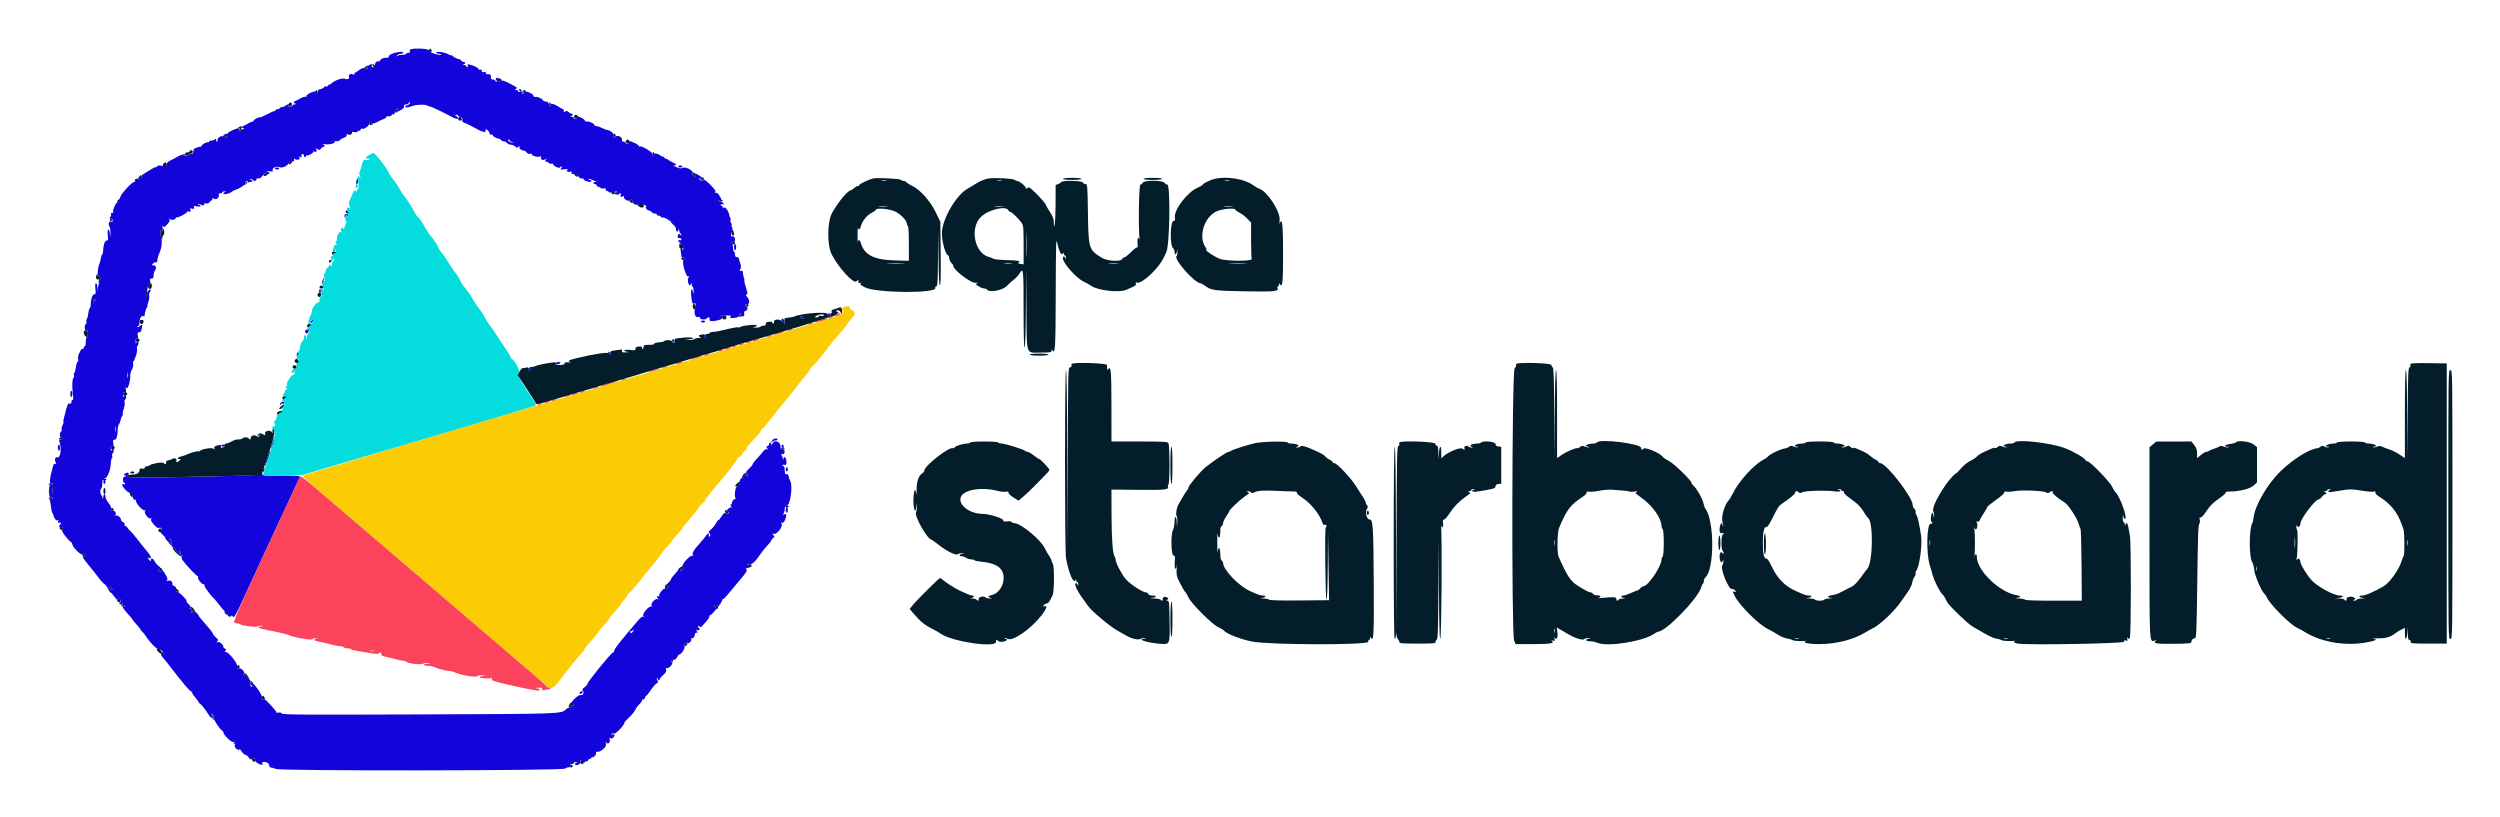
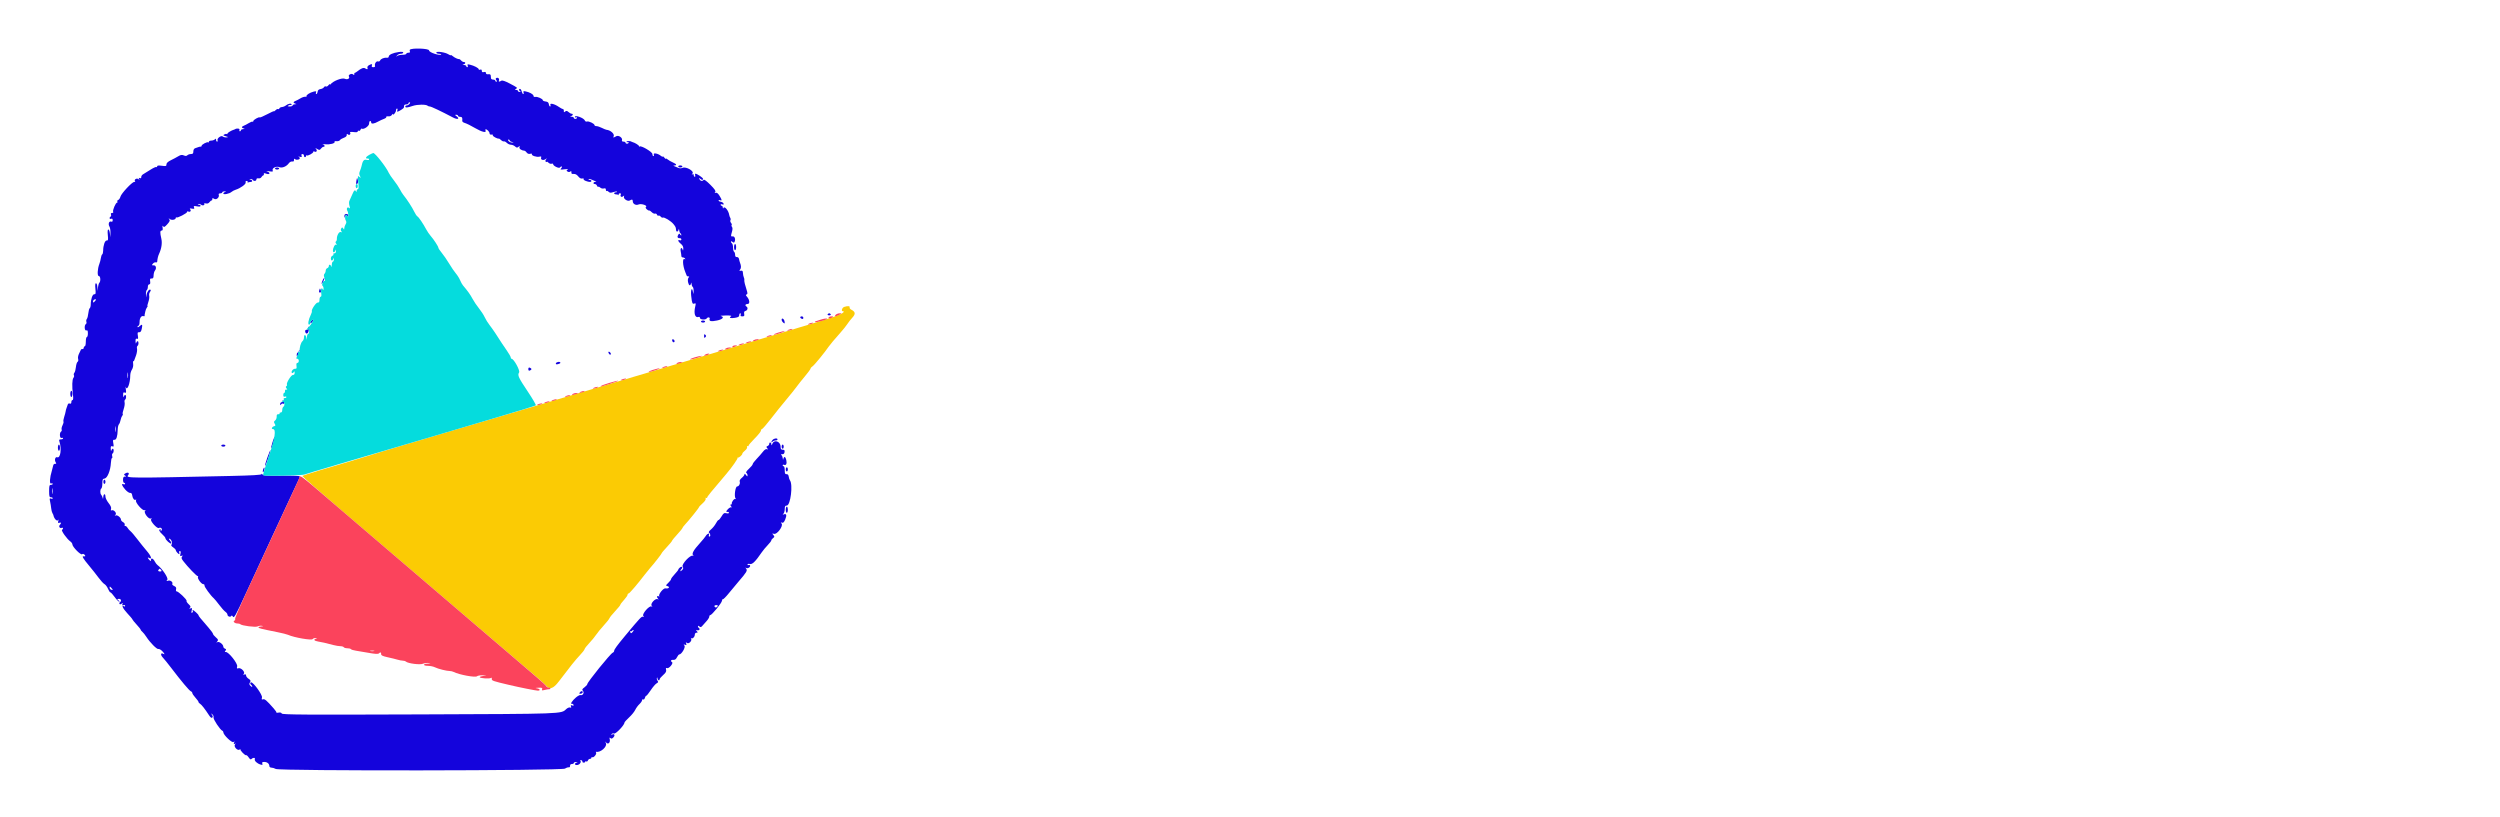
<svg xmlns="http://www.w3.org/2000/svg" role="img" viewBox="-2.00 -1.00 403.00 131.75">
  <title>Starboard logo</title>
  <g fill-rule="evenodd" stroke="none">
    <path fill="#fbcb04" d="M134.083 48.475c-.327.106-.522.692-.231.692.356 0 .097.291-.477.535-1.04.442-2.356.856-8.875 2.794-3.437 1.022-7.263 2.159-8.5 2.527-1.237.368-2.963.882-3.833 1.144-.871.261-2.596.775-3.834 1.141-2.942.872-5.538 1.644-12.416 3.693-7.75 2.309-9.454 2.814-13.5 4.001-1.925.565-6.013 1.775-9.084 2.69-3.071.915-7.608 2.264-10.083 2.999-2.475.734-5.175 1.554-6 1.822-.825.267-2.138.666-2.917.886-2.521.712-7.523 2.235-7.604 2.317-.044.043 2.673 2.431 6.037 5.307 3.364 2.875 10.887 9.307 16.717 14.294 5.83 4.986 10.975 9.384 11.434 9.772 3.561 3.019 4.867 4.151 5.083 4.41.611.731 1.186.543 2.121-.696 1.678-2.224 2.689-3.485 3.331-4.153.405-.422.756-.872.78-1 .024-.128.365-.571.758-.983.394-.413.888-1.013 1.099-1.334.212-.32.763-.996 1.226-1.5.463-.504.882-1.032.93-1.173.049-.141.463-.655.922-1.144.458-.488.833-.95.833-1.026 0-.076.262-.424.583-.772.32-.349.582-.728.583-.843 0-.115.072-.208.16-.208.149 0 1.391-1.448 2.622-3.056.292-.382.667-.844.833-1.027.587-.647 1.886-2.307 1.886-2.409 0-.058.375-.504.833-.992.458-.488.833-.941.833-1.007 0-.066.375-.526.833-1.023.457-.497.832-.955.833-1.019.001-.064.192-.323.426-.576.714-.77 2.242-2.672 2.242-2.79 0-.061.266-.345.591-.631.343-.301.554-.618.502-.754-.049-.129-.016-.188.075-.132.091.056.165.029.165-.059 0-.144.599-.881 3.066-3.775.95-1.115 1.93-2.526 1.84-2.65-.04-.055-.023-.063.039-.017.136.103.722-.406.722-.627 0-.087.192-.309.426-.494.244-.192.388-.438.336-.574-.051-.133-.019-.194.073-.137.091.056.165.022.165-.075s.45-.626 1-1.176c.55-.55 1-1.113 1-1.25 0-.138.072-.25.16-.25.089 0 .725-.732 1.415-1.625.689-.894 1.819-2.3 2.511-3.125.691-.825 1.444-1.763 1.671-2.084.228-.321.824-1.071 1.325-1.666.501-.596.913-1.159.914-1.252.002-.092.148-.258.325-.369.268-.167 2.019-2.305 2.595-3.168.208-.311.929-1.167 1.949-2.314.43-.484.912-1.09 1.072-1.347.159-.257.518-.713.797-1.014.548-.59.499-.942-.181-1.288-.182-.092-.299-.261-.261-.375.073-.219-.313-.248-.876-.065" />
    <path fill="#1404dc" d="M64.065 7.03c-.047.075-.038.212.018.303.057.092-.051.167-.24.167s-.343.075-.343.167c0 .091-.285.166-.633.166-.349 0-.739.094-.867.209-.199.177-.201.164-.013-.084.121-.16.399-.291.617-.291.218 0 .396-.086.396-.19 0-.127-.237-.156-.729-.089-.932.128-1.604.435-1.604.733 0 .128-.132.214-.292.191-.428-.062-.997.165-1.103.442-.051.132-.202.198-.336.147-.27-.104-.602.393-.483.724.044.123-.065.208-.267.208-.236 0-.312-.077-.246-.25.113-.296-.008-.314-.464-.07-.19.102-.296.282-.244.416.103.27-.04.301-.384.084-.24-.153-.647.007-1.24.487-.171.137-.358.25-.417.25s-.097.096-.084.214c.019.165-.029.17-.208.021-.242-.2-.81.087-.658.334.203.329-.226.575-.66.377-.438-.2-1.911.371-2.287.886-.069.095-.123.099-.125.011-.001-.086-.103-.018-.227.151-.124.169-.307.256-.406.195-.1-.062-.243-.006-.317.125-.075.13-.323.263-.552.295-.283.039-.434.178-.47.433-.03.206-.121.375-.203.375-.083 0-.106-.117-.051-.259.081-.211.012-.237-.38-.14-.612.151-1.251.562-1.144.736.045.073-.048.114-.209.091-.16-.024-.516.096-.792.267-.276.17-.633.355-.793.41-.16.055-.292.161-.292.235 0 .074.132.17.292.211.219.058.199.081-.083.096-.207.011-.375.094-.375.186s-.207.166-.459.164c-.343-.002-.397-.041-.216-.156.133-.084.302-.116.375-.071.073.046.133.004.133-.093 0-.233-.562-.138-.914.154-.154.128-.439.244-.633.259-.194.014-.382.112-.417.219-.036.106-.127.154-.203.107-.077-.047-.258.032-.403.177-.145.145-.263.222-.263.17 0-.052-.498.17-1.107.493-.608.323-1.143.55-1.187.505-.125-.125-1.04.391-1.04.586 0 .095-.056.14-.125.101-.068-.039-.35.07-.625.242-.275.173-.631.359-.791.414-.161.056-.292.162-.292.236 0 .074.131.17.292.211.219.058.199.081-.084.096-.206.011-.375.094-.375.186s-.072.167-.161.167c-.089 0-.118-.114-.065-.252.082-.213-.486-.269-.732-.073-.023.018-.098.048-.167.066-.377.099-1.041.5-1.041.629 0 .082-.06.112-.133.067-.073-.045-.24-.016-.371.065-.204.126-.202.158.008.225.135.044.358.117.496.163s.06.089-.175.097c-.234.007-.5-.062-.59-.152-.227-.227-.952.294-.835.599.049.128.017.232-.072.232s-.162-.127-.162-.283c0-.22-.044-.239-.2-.083-.11.11-.372.2-.583.2-.211 0-.383.087-.383.194 0 .107-.047.148-.105.09-.137-.138-1.062.344-1.062.553 0 .09-.056.151-.125.136-.069-.014-.238.016-.375.068-.137.051-.381.136-.542.187-.176.057-.291.262-.291.516 0 .33-.085.422-.384.422-.211 0-.471.088-.578.196-.14.139-.305.146-.575.025-.293-.131-.495-.101-.88.132-.275.166-.819.457-1.208.646-.475.23-.709.45-.709.669 0 .29-.081.315-.75.223-.527-.072-.75-.044-.75.097 0 .109-.064.159-.142.111-.078-.049-.509.15-.958.442-.449.292-.966.613-1.15.713-.183.1-.324.303-.312.451.014.177-.067.235-.236.17-.188-.072-.218-.035-.114.139.118.195.098.2-.117.026-.273-.221-.767.109-.525.351.061.06-.004.109-.143.109-.353 0-2.096 1.867-2.226 2.384-.059.234-.217.468-.352.52-.135.052-.199.17-.142.262.057.092.036.168-.048.168-.221 0-.758 1.273-.627 1.485.064.103-.008.181-.166.181-.175 0-.243.09-.183.245.051.135.022.289-.066.343-.258.16-.182.457.091.352.169-.065.25.008.25.227 0 .218-.081.292-.249.227-.335-.128-.521.402-.278.793.106.17.181.629.165 1.019l-.028.711-.065-.625c-.036-.344-.146-.625-.245-.625-.118 0-.148.309-.088.896.078.753.05.892-.174.875-.29-.023-.572.782-.577 1.646-.001.275-.07.543-.153.595-.082.053-.179.316-.214.584-.036.268-.146.697-.245.954-.311.803-.362 1.95-.088 1.95.27 0 .334.835.084 1.092-.085.087-.186.42-.223.741l-.069.584-.027-.625c-.014-.344-.112-.625-.216-.625-.13 0-.161.282-.098.895.078.754.05.893-.174.875-.29-.022-.572.783-.577 1.646-.001.275-.074.546-.162.602-.088.056-.191.423-.229.815-.037.392-.145.806-.239.919-.094.113-.127.32-.073.46.054.14.018.303-.08.364-.294.182-.227 1.145.072 1.03.192-.074.25.037.25.482 0 .318-.075.578-.167.578-.092 0-.167.338-.167.75 0 .413-.075.75-.166.75-.092 0-.167.104-.167.232 0 .127-.094.221-.208.208-.115-.013-.226.034-.247.104-.021.069-.156.354-.3.633-.149.289-.215.655-.152.852.063.201.026.398-.089.469-.109.067-.229.443-.267.836-.037.392-.15.812-.25.932-.1.121-.132.301-.07.401.061.1.025.285-.08.412-.214.258-.247 1.383-.081 2.713.074.59.05.875-.073.875-.101 0-.183.148-.183.328 0 .222-.08.297-.249.233-.136-.053-.279.006-.317.13-.038.124-.127.376-.198.559-.071.183-.142.449-.158.59-.016.141-.12.534-.232.872-.112.338-.164.678-.116.755.047.077-.019.343-.148.592-.129.248-.195.554-.147.679.048.126.008.278-.09.338-.294.182-.227 1.145.072 1.03.137-.052.25-.023.25.066s-.159.161-.353.161c-.291 0-.331.066-.231.375.379 1.169.156 2.706-.364 2.507-.299-.115-.478.433-.257.787.145.231.129.286-.079.269-.143-.011-.281.106-.306.261-.024.155-.121.53-.214.833-.353 1.149-.416 2.191-.127 2.08.145-.056.264-.029.264.06s-.131.162-.292.162c-.245 0-.291.158-.291 1 0 .841.046 1 .291 1 .161 0 .292.072.292.161 0 .089-.124.114-.276.055-.238-.091-.259-.026-.152.464.069.313.15.81.179 1.104.029.294.115.631.19.75.076.119.144.253.152.299.113.652.637 1.165.808.792.053-.115.05-.029-.005.192-.081.321-.048.379.168.296.31-.118.356.067.084.339-.237.237-.022.599.286.481.265-.102.32.16.066.317-.184.114.805 1.499 1.337 1.871.181.127.33.341.33.475 0 .394 1.349 1.764 1.564 1.589.116-.095.266-.065.401.081.198.215.138.303-.174.253-.299-.047-.061.36.85 1.45.536.642 1.256 1.55 1.599 2.018.344.468.768.928.943 1.022.174.093.426.429.558.747.133.317.308.577.389.577.08 0 .389.338.685.75.296.412.623.75.727.75.103 0 .057-.096-.104-.214-.273-.199-.27-.215.051-.239.355-.027.478.351.175.538-.094.058-.124.178-.069.268.063.102.19.089.34-.035.194-.161.219-.147.133.077-.078.205-.036.249.163.172.152-.058.269-.019.269.092 0 .107-.07.151-.155.098-.512-.316-.218.341.489 1.094.458.487.832.933.832.99 0 .057.3.428.667.826.367.397.667.775.667.84 0 .066.122.221.272.345.15.125.442.49.648.812.58.907 1.703 2.045 1.94 1.966.118-.039.384.1.593.308.389.39.511.663.213.479-.42-.26-.5.148-.11.56.23.242.855 1.015 1.389 1.718 1.587 2.089 2.905 3.655 3.154 3.751.129.049.234.177.234.285 0 .107.225.441.5.742s.5.614.5.696c0 .081.107.208.239.281.242.136.801.85 1.449 1.852.243.376.412.498.528.382.115-.115.095-.265-.065-.469-.214-.273-.209-.278.061-.066.165.129.256.355.207.51-.085.269 1.079 2.027 1.422 2.147.087.03.159.144.159.253 0 .424 1.428 1.779 1.647 1.562.163-.162.181-.138.085.115-.095.247-.069.287.115.176.194-.117.199-.097.03.112-.268.331.433 1.08.756.807.109-.092.16-.115.113-.052-.11.15.768 1.065.928.967.068-.042.251.118.407.357.207.316.333.383.468.248.256-.256.625-.232.523.035-.1.261.356.694.912.864.326.099.381.072.296-.147-.078-.205-.001-.27.32-.27.469 0 .817.284.817.667 0 .138.149.251.333.252.183 0 .499.095.701.21.606.344 46.097.29 46.624-.055.212-.139.489-.232.614-.205.13.027.218-.077.205-.244-.015-.183.094-.291.291-.291.173 0 .315-.075.315-.167 0-.092.169-.158.375-.147.282.014.303.038.083.095-.389.102-.373.385.022.385.39 0 .756-.419.594-.681-.076-.123-.035-.164.111-.111.127.046.217.156.199.244-.018.088.076.159.209.159.132 0 .24-.066.24-.148 0-.082.076-.102.168-.045.092.057.213-.014.268-.157.055-.143.204-.261.332-.261.128 0 .232-.079.232-.176 0-.097.065-.137.145-.087.207.128.743-.514.609-.73-.061-.1-.05-.166.026-.147.675.173 1.819-.849 1.556-1.391-.169-.347-.164-.356.05-.092.304.377.704-.015.564-.552-.069-.264-.041-.303.121-.168.155.128.29.089.498-.141.3-.331.105-.643-.261-.416-.122.075-.147.045-.069-.081.067-.109.258-.156.424-.103.285.09 1.671-1.376 1.671-1.767 0-.078.33-.446.734-.819.404-.372.849-.918.989-1.214.14-.295.447-.718.683-.939.235-.221.427-.505.427-.632s.08-.182.178-.121c.098.06.219-.047.269-.24.051-.193.151-.35.223-.35.072 0 .404-.412.738-.915.334-.504.759-.996.944-1.095.265-.142.295-.23.143-.413-.106-.128-.155-.329-.107-.447.054-.134.091-.105.099.078.014.305.346.42.346.12 0-.095.255-.396.567-.67.421-.369.543-.59.474-.856-.072-.274-.034-.335.161-.261.301.116 1.059-.797.797-.959-.298-.184-.173-.413.202-.372.257.028.435-.098.592-.419.124-.252.293-.458.375-.458.366 0 1.044-1.162.829-1.421-.178-.214-.164-.235.092-.137.243.093.28.056.186-.187-.093-.242-.07-.265.113-.112.291.241.879-.338.685-.674-.069-.121-.065-.163.01-.095.197.178.584-.194.584-.561 0-.178.117-.313.27-.313.224 0 .234-.044.06-.254-.175-.21-.167-.237.046-.155.295.113.549-.181.293-.339-.093-.058-.169-.185-.169-.282 0-.117.081-.111.236.018.183.153.284.137.458-.072.122-.147.429-.491.681-.764.252-.273.458-.607.458-.741s.068-.244.151-.244c.257 0 1.868-1.967 1.894-2.314.013-.182.08-.296.147-.254.068.042.502-.395.965-.97.463-.575 1.161-1.413 1.551-1.862 1.295-1.491 1.477-1.794 1.248-2.077-.165-.204-.163-.228.01-.124.248.149.744-.196.604-.421-.051-.083-.163-.107-.248-.055-.085.053-.155.015-.155-.083 0-.104.161-.14.381-.084.389.097.907-.414 1.913-1.89.207-.305.638-.823.958-1.152.32-.329.581-.673.581-.763 0-.091.129-.258.286-.373.251-.184.257-.243.043-.501-.22-.265-.21-.282.101-.183.484.154 1.544-1.274 1.228-1.655-.168-.203-.158-.229.06-.145.193.074.336-.067.523-.514.284-.681.204-.992-.216-.832-.22.084-.233.063-.066-.105.114-.116.208-.458.208-.76 0-.436.068-.55.327-.55.606 0 1.027-3.42.503-4.083-.072-.092-.157-.354-.189-.584-.038-.275-.157-.408-.349-.393-.232.018-.292-.11-.292-.625 0-.357-.075-.648-.167-.648-.091 0-.166-.073-.166-.162 0-.089.105-.121.233-.072.331.127.476-.193.349-.77-.121-.552-.351-.652-.467-.205-.063.24-.08.231-.096-.05-.011-.188-.102-.424-.204-.526-.135-.135-.101-.177.125-.158.204.017.328-.102.363-.349.04-.285-.029-.375-.292-.375-.266 0-.345-.106-.345-.467 0-.869-1.024-1.248-1.328-.491-.115.287-.153.306-.161.083-.013-.343-.344-.401-.344-.059 0 .127-.121.278-.269.335-.219.084-.23.149-.06.355.173.207.165.235-.043.155-.16-.061-.399.093-.649.418-.218.283-.677.806-1.021 1.163-.343.357-.625.733-.625.837 0 .103-.271.437-.603.741-.383.351-.535.594-.417.668.103.063.187.237.187.387 0 .228-.039.22-.245-.051-.16-.213-.246-.246-.25-.098-.003.124-.197.377-.432.562-.235.184-.387.439-.338.565.127.333-.11.814-.402.814-.306 0-.522 1.651-.255 1.944.121.132.112.154-.028.075-.193-.108-.66.508-.585.772.019.069-.049.125-.152.125-.122 0-.107.099.042.282.125.155.145.233.044.172-.101-.06-.358.075-.57.301-.346.369-.333.492.046.432.069-.011.125.056.125.15 0 .097-.176.126-.412.066-.346-.087-.469-.007-.767.497-.195.33-.42.6-.5.6-.08 0-.27.244-.422.542-.152.298-.505.735-.784.972-.344.291-.444.469-.311.551.236.146.262.602.035.602-.089 0-.115-.123-.057-.273.142-.37-.284-.222-.52.182-.098.167-.511.672-.918 1.121-1.05 1.16-1.364 1.713-1.122 1.975.151.163.144.182-.03.083-.377-.215-1.881 1.381-1.65 1.751.142.227.12.356-.096.572-.154.154-.279.214-.279.134 0-.08.088-.234.197-.342.278-.278.031-.462-.277-.206-.139.116-.254.266-.254.333 0 .068-.262.402-.583.742-.321.34-.583.698-.583.796 0 .097-.207.371-.459.607-.392.369-.416.439-.166.49.16.033.291.129.291.214 0 .149-.255.224-.565.166-.321-.06-1.104.884-1.021 1.229.046.188.04.248-.013.133-.053-.115-.168-.164-.256-.11-.097.06-.075.205.056.366.178.221.177.244-.006.134-.362-.218-1.246.722-.983 1.047.166.205.162.228-.018.119-.337-.203-1.583 1.219-1.332 1.521.142.171.131.203-.049.134-.221-.085-.474.185-2.896 3.099-1.266 1.522-1.75 2.186-1.75 2.4 0 .118-.105.254-.234.304-.361.138-4.076 4.731-4.091 5.057-.004.107-.212.342-.46.523-.386.281-.42.368-.234.593.245.295-.062.774-.42.654-.102-.034-.422.137-.71.38-.594.5-.987 1.104-.671 1.033.107-.025.229.049.271.164.052.14-.019.172-.216.096-.223-.085-.268-.048-.189.158.074.194.032.243-.146.175-.138-.053-.422.065-.632.262-.832.782-.286.763-23.641.851-18.589.07-22.137.047-22.211-.144-.054-.142-.245-.198-.507-.147-.231.044-.385.045-.343.002.043-.043-.16-.349-.452-.681-1.139-1.294-1.455-1.563-1.719-1.462-.212.082-.245.021-.164-.302.101-.402-1.356-2.433-1.745-2.433-.205 0-.195.288.014.417.092.056.167.179.167.271 0 .093-.126.043-.28-.11-.22-.22-.239-.343-.09-.581.156-.25.118-.348-.221-.57-.225-.147-.409-.387-.409-.532 0-.176-.091-.229-.274-.159-.216.083-.234.057-.085-.122.252-.304-.497-1.038-.901-.883-.226.086-.258.031-.175-.302.116-.461-1.394-2.367-1.839-2.322-.184.019-.195-.028-.047-.206.148-.178.131-.254-.077-.334-.148-.056-.269-.194-.269-.306 0-.409-.747-.945-1.001-.718-.191.169-.19.151.004-.104.212-.278.189-.351-.217-.7-.249-.214-.453-.466-.453-.559 0-.093-.318-.536-.708-.984C30.29 98.658 30 98.299 30 98.18c0-.133-.783-.847-.928-.847-.05 0-.049.07.004.155.053.086.009.21-.098.275-.138.086-.16-.011-.077-.343.1-.398.075-.446-.184-.348-.237.09-.257.071-.098-.09.16-.161.113-.287-.217-.594-.232-.214-.38-.455-.33-.536.105-.17-1.305-1.519-1.588-1.519-.109 0-.152-.145-.1-.343.065-.249-.019-.392-.309-.524-.219-.1-.356-.249-.305-.331.17-.275-.298-.648-.667-.531-.304.096-.322.076-.132-.152.211-.255-.833-1.814-1.589-2.372-.126-.093-.32-.349-.431-.57-.243-.484-.618-.643-.618-.262 0 .245-.027.248-.25.026-.282-.283-.336-.514-.083-.357.565.349.399-.24-.297-1.055-.444-.52-1.161-1.412-1.594-1.981-.432-.57-.915-1.134-1.073-1.253-.157-.119-.373-.365-.479-.547-.106-.182-.272-.313-.369-.291-.097.021-.135-.067-.086-.196.051-.133-.059-.315-.256-.42-.19-.102-.346-.284-.346-.404 0-.343-.616-.821-.864-.671-.18.108-.181.084-.003-.135.237-.293-.352-.888-.678-.686-.09.056-.113-.043-.053-.231.07-.222-.058-.531-.399-.96-.277-.348-.503-.81-.503-1.027 0-.553-.329-.493-.353.065-.014.346-.039.377-.099.125-.044-.183-.148-.405-.231-.492-.202-.212-.191-.88.016-1.008.092-.057.167-.431.167-.832 0-.624.053-.736.368-.781.447-.065.948-1.311 1.009-2.511.022-.435.101-.791.176-.791.075-.001.091-.145.035-.321-.056-.176-.024-.368.072-.426.215-.133.23-.755.019-.755-.085 0-.189.132-.231.292-.042.16-.085.05-.095-.245-.016-.433.033-.516.254-.431.233.089.257.018.162-.488-.093-.499-.065-.588.179-.568.322.026.499-.523.532-1.651.011-.372.098-.753.193-.848.095-.095.212-.389.26-.653.048-.264.168-.579.267-.698.1-.12.138-.26.086-.312-.051-.052.016-.406.151-.788.134-.381.203-.857.153-1.058-.05-.2-.016-.411.076-.468.21-.13.221-.75.013-.75-.085 0-.189.131-.231.291-.042.161-.085.051-.095-.244-.016-.433.033-.517.254-.432.234.09.26.01.179-.547-.053-.358-.058-.52-.012-.36.215.749.726-.581.726-1.889 0-.274.121-.682.269-.908.155-.237.239-.618.197-.901-.04-.27-.029-.476.023-.459.105.036.096.056.442-.924.138-.391.209-.875.159-1.075-.05-.201-.016-.412.076-.469.21-.13.221-.75.013-.75-.085 0-.189.131-.231.292-.042.16-.085.05-.095-.245-.015-.405.04-.514.222-.444.193.074.223-.025.148-.49-.08-.491-.048-.578.205-.556.217.019.335-.135.423-.556.152-.719.079-.807-.35-.419-.189.172-.334.219-.334.11 0-.105.075-.192.166-.192.092 0 .167-.268.167-.595 0-.635.284-1.06.632-.944.116.038.201.007.187-.07-.014-.078-.011-.179.007-.224.018-.046.066-.265.106-.487.041-.222.157-.503.258-.625s.141-.222.088-.222c-.053 0 .007-.294.134-.653.127-.359.19-.81.14-1.001-.05-.191.003-.461.119-.601.115-.139.163-.299.107-.356-.196-.196-.592.305-.658.832-.065.514-.067.512-.093-.086-.015-.338.048-.661.14-.718.091-.057.166-.286.166-.51 0-.227.098-.407.221-.407.15 0 .199-.157.151-.484-.058-.392-.013-.479.237-.458.238.02.31-.094.318-.503.006-.29.106-.643.222-.783.283-.341.16-.861-.197-.832-.339.028-.358-.057-.075-.34.115-.115.303-.179.416-.141.114.038.213-.031.22-.153.024-.416.134-.874.293-1.215.398-.859.532-1.747.368-2.455-.227-.984-.214-1.302.053-1.302.154 0 .204-.147.154-.459-.053-.33-.028-.393.088-.227.13.184.264.117.666-.333.405-.453.466-.613.31-.814-.168-.217-.156-.221.089-.029.309.242.966.121.966-.177 0-.101.047-.137.104-.08.142.142 1.73-.678 1.73-.894 0-.096.075-.127.166-.071.278.172.543-.081.34-.325-.137-.166-.078-.194.269-.127.367.07.427.035.338-.197-.093-.242-.028-.266.473-.173.38.072.58.045.58-.076 0-.102-.131-.191-.291-.198-.184-.008-.213-.045-.078-.099.118-.048.321.002.451.111.249.207.652.078.504-.162-.047-.076.075-.097.272-.046.231.061.434-.008.569-.193.115-.158.273-.286.35-.286.077.001.13-.101.119-.227-.017-.184.043-.19.302-.032.362.221.886-.262.728-.673-.049-.129.048-.213.246-.213.181 0 .328-.075.328-.167 0-.092.169-.158.375-.147.283.014.303.038.084.095-.161.042-.292.155-.292.252 0 .231.979.035 1.322-.266.144-.125.449-.285.678-.355.761-.233 1.699-.92 1.602-1.173-.053-.14.008-.239.148-.239.132 0 .217.093.189.208-.028.115-.02.152.019.083.038-.068.214-.125.389-.125.4 0 .42-.282.028-.385-.263-.068-.264-.078-.01-.095.155-.011.328.055.385.147.156.253.583.199.583-.074 0-.15.125-.216.331-.177.182.036.395-.051.473-.191.079-.14.211-.267.294-.281.082-.015.129-.12.103-.234-.036-.154.059-.166.37-.048.543.207.763-.103.232-.327-.303-.128-.246-.14.266-.058.539.086.635.06.555-.149-.143-.371.598-.728 1.073-.517.433.194 1.167-.109 1.534-.634.128-.183.373-.309.543-.28.212.037.302-.04.286-.244-.018-.222.029-.253.187-.122.221.183.753.065.753-.168 0-.074-.093-.178-.208-.231-.115-.052-.028-.05.192.006.321.081.38.048.297-.168-.066-.173-.016-.27.141-.27.135 0 .245.113.245.25 0 .138.075.25.167.25.091 0 .166-.087.166-.194 0-.107.047-.148.105-.09.141.141 1.062-.347 1.062-.563 0-.095.075-.126.167-.069.306.189.532-.094.299-.375-.194-.236-.177-.238.169-.027.341.208.41.202.602-.057.119-.16.302-.291.406-.291.299 0 .222-.299-.101-.399-.161-.05.022-.055.405-.012.739.082 1.633-.158 1.484-.399-.048-.079.097-.123.324-.098.226.025.468-.05.537-.166.068-.116.35-.286.625-.378.31-.104.491-.274.476-.447-.019-.212.028-.236.193-.099.24.199.507-.051.34-.32-.053-.086.195-.112.574-.061.455.061.667.026.667-.109 0-.109.075-.152.168-.095.092.057.212-.013.267-.156.055-.143.149-.229.209-.192.312.193 1.189-.406 1.189-.811 0-.234.075-.425.167-.425.091 0 .166.108.166.24 0 .287.464.227 1.125-.146.252-.142.669-.334.927-.426.258-.092.428-.232.38-.311-.049-.079.096-.123.323-.098.246.027.477-.067.574-.232.088-.152.163-.212.166-.132.01.292.505-.279.505-.582 0-.172.073-.313.162-.313.089 0 .118.112.065.25-.052.137-.059.25-.014.25.219 0 1.04-.516 1.058-.664.012-.093.03-.244.042-.336.011-.092.171-.167.354-.167.183 0 .333-.075.333-.166 0-.092.085-.167.187-.167.13 0 .123.077-.02.25-.114.137-.311.25-.437.25s-.23.075-.23.167c0 .233.319.208 1.209-.096.738-.251 2.155-.262 2.399-.019.063.063.219.115.347.115.212 0 1.835.771 3.712 1.763.765.404 1.197.248.574-.207-.273-.2-.276-.223-.023-.223.155 0 .282.075.282.167 0 .091.15.166.334.166.317 0 .406.161.345.628-.015.115.107.254.272.308.476.157 1.075.449 1.883.921.98.572 1.748.763 1.609.402-.054-.142-.045-.256.021-.253.239.01.62.417.62.661 0 .151.122.229.308.197.17-.029.264.019.211.106-.088.142.74.599.979.542.054-.013.215.095.36.24s.344.236.442.204c.098-.033.315.076.481.242.166.166.465.302.664.302s.498.123.663.273c.249.225.348.235.559.06.216-.179.24-.17.153.058-.095.247.332.547.82.578.077.005.234.138.35.296.135.185.338.254.568.193.197-.051.317-.025.265.058-.134.218.761.52 1.207.408.289-.072.355-.036.281.156-.133.349.377.509.732.231.259-.203.267-.198.074.049-.146.187-.16.313-.042.385.096.06.175.061.175.003 0-.058.114.01.254.15.141.14.366.212.5.161.135-.052.246-.013.246.086 0 .264.958.725 1.083.521.057-.091.183-.166.28-.166.105 0 .084.114-.051.277-.209.253-.165.269.512.178.486-.064.659-.045.5.057-.21.135-.21.175.003.312.155.099.317.097.441-.006.139-.115.19-.076.172.135-.017.218.08.286.368.255.257-.028.509.106.731.388.219.279.45.403.65.35.171-.045.269-.013.218.07-.052.083.103.226.343.318.559.212.916.212.916 0 0-.092-.125-.167-.277-.167-.153 0-.228-.05-.167-.111.061-.062.28-.03.486.071.206.1.487.219.625.265.194.064.184.085-.042.095-.343.016-.4.347-.059.347.128 0 .279.123.337.274.058.15.15.229.204.174.055-.054.202.003.327.128s.378.188.563.139c.245-.064.337-.006.337.21 0 .163.046.25.103.194.057-.057.208.001.336.129.18.181.345.193.738.056.279-.097.553-.13.609-.074.056.057-.022.103-.175.103s-.278.075-.278.167c0 .091.144.166.319.166.176 0 .351.057.39.125.038.069.047.032.019-.083s.064-.208.204-.208c.14 0 .208.075.151.166-.181.294.088.537.352.318.192-.159.22-.149.144.051-.128.333.612.823.935.619.349-.221.486-.187.486.119 0 .437.505.717.936.521.429-.196 1.534.183 1.181.405-.19.118.311.63.562.573.052-.012.23.113.396.279.166.166.398.264.516.219.118-.046.258.03.311.167.052.138.163.209.245.158.082-.05.241.019.353.155.112.135.266.208.341.161.21-.129 1.338.559 1.728 1.056.351.445.372.495.41.949.029.345.313.315.406-.041.059-.226.081-.209.096.073.01.201.094.412.186.468.091.057.165.193.164.302-.002.12-.068.099-.167-.052-.146-.222-.182-.222-.328 0-.218.332-.115.589.224.561.15-.013.273.078.273.203 0 .132-.103.186-.25.13-.397-.152-.29.217.167.577.284.223.411.479.397.803-.011.282-.05.357-.095.185-.139-.53-.433-.321-.323.229.057.286.104.624.104.75s.108.229.24.229c.133 0 .294.087.36.192.069.113.046.148-.056.085-.397-.245-.348.992.082 2.056.092.23.195.492.229.584.034.091.158.155.276.142.162-.018.168.032.027.202-.109.132-.141.436-.076.732.123.561.352.666.47.215.059-.225.081-.208.096.074.01.201.094.411.186.468.091.057.155.38.141.718-.02.503-.037.532-.094.157-.148-.979-.413-.455-.295.583.139 1.22.195 1.348.536 1.217.211-.081.232-.005.124.447-.282 1.173-.041 1.93.546 1.715.115-.042.208.034.208.168 0 .282.917.348 1.084.078.159-.257.585-.199.483.067-.147.384.22.467 1.186.266.909-.189 1.23-.559.622-.718-.16-.042.196-.084.792-.093.727-.011 1.003.034.838.138-.395.25-.103.36.64.241.523-.083.689-.185.689-.422 0-.172.072-.312.161-.312.089 0 .118.112.066.25-.068.176.013.25.274.25.303 0 .357-.074.294-.404-.056-.293.007-.426.23-.484.329-.086.418-.524.141-.695-.287-.178-.181-.417.185-.417.404 0 .332-.684-.125-1.191-.191-.213-.199-.29-.035-.345.17-.057.165-.219-.025-.809-.131-.406-.25-.813-.266-.905-.016-.092-.046-.242-.068-.333-.021-.092-.026-.234-.01-.317.015-.082-.027-.27-.094-.417-.067-.146-.127-.454-.134-.683-.008-.318-.088-.403-.335-.36-.268.046-.289.013-.123-.187.194-.234.189-.595-.018-1.12-.054-.137-.125-.4-.157-.583-.033-.194-.177-.324-.343-.31-.194.016-.285-.101-.285-.365 0-.214-.075-.435-.167-.492-.091-.056-.166-.356-.166-.666 0-.31-.075-.61-.167-.667-.092-.057-.167-.183-.167-.28 0-.113.091-.102.248.028.201.167.267.156.348-.053.161-.42-.003-.863-.31-.839-.333.027-.339-.007-.122-.761.105-.368.106-.638.001-.764-.089-.107-.114-.243-.056-.301.058-.058.013-.216-.099-.352-.113-.136-.157-.325-.098-.421.06-.095.049-.267-.022-.382-.072-.115-.146-.315-.166-.446-.113-.748-.78-1.55-.947-1.137-.05.124-.089.091-.097-.084-.007-.16-.088-.291-.18-.291-.091 0-.166-.073-.166-.162 0-.089.122-.114.272-.057.188.072.249.032.196-.13-.043-.129-.241-.259-.44-.288-.199-.029-.362-.121-.362-.203 0-.082.113-.107.25-.054.34.13.315-.046-.103-.722-.234-.379-.438-.539-.607-.474-.19.073-.21.044-.079-.115.131-.158-.069-.457-.792-1.183-.576-.58-1.011-.899-1.077-.792-.171.276-.543.213-.667-.112-.089-.234-.069-.25.099-.083.253.251.476.27.476.039 0-.173-.968-.829-1.226-.83-.078-.001-.099.112-.047.249.053.137.024.25-.065.25s-.162-.117-.162-.26c0-.163-.077-.213-.208-.135-.159.096-.158.063.006-.139.31-.383-1.05-1.156-1.602-.91-.248.111-.489.105-.74-.017-.205-.1-.485-.218-.622-.264-.194-.064-.185-.085.041-.095.456-.021.344-.243-.25-.497-.298-.127-.673-.345-.833-.483-.16-.138-.292-.188-.292-.111 0 .078-.11-.004-.244-.182-.135-.178-.247-.256-.25-.173-.003.083-.137.037-.297-.102-.449-.39-1.277-.551-1.152-.224.055.142.027.259-.062.259s-.161-.149-.161-.331c0-.343-1.848-1.433-2.064-1.217-.056.057-.103.028-.103-.064 0-.144-.643-.543-1.042-.647-.068-.018-.143-.048-.166-.066-.175-.14-.792-.138-.792.002 0 .097.075.129.167.073.091-.057.166-.024.166.073s-.112.177-.25.177c-.137 0-.25-.075-.25-.167 0-.092-.147-.167-.328-.167-.202 0-.296-.084-.244-.219.15-.39-.56-.882-.935-.648-.382.239-.548.258-.419.049.234-.378-.458-1.033-1.157-1.095-.092-.008-.422-.143-.734-.301-.312-.157-.706-.286-.875-.286-.169 0-.308-.073-.308-.162 0-.239-.939-.684-1.218-.577-.131.051-.284-.026-.339-.17-.158-.41-1.609-.933-1.609-.58 0 .097.075.129.166.073.092-.057.167-.024.167.073s-.112.177-.25.177-.25-.075-.25-.167c0-.092-.169-.175-.375-.186-.282-.015-.303-.038-.083-.096.325-.085.4-.385.096-.385-.107 0-.331-.123-.497-.273-.235-.212-.353-.23-.537-.077-.188.156-.231.137-.211-.098.013-.162-.051-.296-.143-.298-.092-.002-.392-.162-.667-.355-.689-.483-1.494-.675-1.359-.324.054.142.031.259-.051.259-.082 0-.174-.169-.203-.375-.038-.269-.183-.39-.512-.428-.252-.029-.458-.121-.458-.204 0-.225-.872-.611-1.208-.535-.172.039-.292-.031-.292-.169 0-.248-.644-.607-1.312-.73-.304-.056-.373-.014-.297.184.054.141.034.257-.045.257s-.19-.188-.248-.417c-.057-.229-.178-.417-.268-.417-.235 0-.202.29.045.39.124.05.091.089-.083.097-.161.007-.292-.062-.292-.153 0-.092-.131-.168-.292-.17-.244-.002-.252-.027-.046-.157.305-.193.318-.182-1.016-.887-.734-.387-1.18-.534-1.333-.437-.337.214-.481.182-.38-.082.105-.273-.188-.502-.441-.346-.12.074-.113.183.02.344.141.169.143.235.008.235-.102 0-.187-.075-.187-.167 0-.092-.15-.167-.333-.167-.183 0-.342-.093-.353-.208-.01-.115-.029-.321-.041-.458-.015-.159-.159-.231-.398-.198-.242.034-.375-.035-.375-.193 0-.163-.111-.216-.333-.158-.238.063-.333.005-.333-.2 0-.187-.088-.253-.25-.191-.138.053-.25.025-.25-.061 0-.189-.734-.575-1.396-.734-.392-.094-.462-.068-.381.143.055.142.027.258-.062.258s-.161-.075-.161-.166c0-.092-.169-.176-.375-.186-.283-.015-.303-.039-.084-.096.345-.09.393-.385.062-.385-.126 0-.321-.11-.432-.245-.112-.134-.252-.235-.312-.223-.183.035-.759-.235-1.068-.5-.16-.138-.291-.199-.291-.137s-.174-.001-.386-.14c-.506-.331-1.948-.537-1.948-.278 0 .104.2.19.445.19.244 0 .395.049.334.11-.245.245-1.945-.319-1.945-.646 0-.334-2.9-.428-3.102-.101m16.102 14.625c0 .085.168.188.375.227.359.07.36.074.02.095-.195.013-.448-.09-.562-.227-.143-.173-.15-.25-.02-.25.102 0 .187.07.187.155m27.166 4.178c0 .092.15.167.334.167.183 0 .333-.075.333-.167 0-.091-.15-.166-.333-.166-.184 0-.334.075-.334.166m-65 .334c0 .091.15.166.334.166.183 0 .333-.075.333-.166 0-.092-.15-.167-.333-.167-.184 0-.334.075-.334.167m13.129 1.916c-.108.543-.037.735.182.489.076-.085.089-.343.028-.572-.11-.415-.111-.415-.21.083m-1.943 5.792c.015.282.039.303.096.083.042-.16.14-.291.218-.291.079 0 .177.131.219.291.057.22.081.199.095-.083.014-.27-.073-.375-.314-.375-.24 0-.328.105-.314.375m62.814 4.958c0 .275.075.5.167.5.092 0 .167-.225.167-.5s-.075-.5-.167-.5c-.092 0-.167.225-.167.5m-66.291 5.289c-.297.633-.257.892.047.308.139-.267.233-.546.207-.619-.025-.073-.14.067-.254.311m-.59 1.711c-.055.209-.005.334.131.334.137 0 .186-.125.132-.334-.048-.183-.107-.333-.132-.333-.024 0-.083.15-.131.333M13.27 47.587c-.229.229-.27.233-.27.022 0-.136.094-.281.208-.322.33-.118.355.007.062.3m118.147 2.08c-.057.091.056.166.25.166s.306-.075.25-.166c-.057-.092-.169-.167-.25-.167-.081 0-.194.075-.25.167m-4.417.482c0 .082.112.192.25.245.152.058.25 0 .25-.149 0-.135-.112-.245-.25-.245s-.25.067-.25.149m-3 .4c0 .134.12.343.266.464.232.193.259.171.208-.175-.063-.432-.474-.683-.474-.289m-75.833.201c-.118.142-.177.296-.131.341.046.046.18-.032.297-.174.118-.142.177-.296.131-.342-.046-.046-.18.033-.297.175m62.833.083c0 .092.15.167.333.167.184 0 .334-.075.334-.167 0-.091-.15-.166-.334-.166-.183 0-.333.075-.333.166m-63.353.959c-.011.068-.011.181 0 .25.011.068-.098.125-.243.125-.16 0-.24.113-.206.291.103.532.551.335.569-.25.014-.476-.066-.757-.12-.416m63.853 1.375c0 .311.044.355.2.2.156-.156.156-.245 0-.4-.156-.156-.2-.111-.2.2m-5.141.739c.032.153.133.274.224.269.248-.013.202-.385-.057-.472-.14-.047-.203.029-.167.203M46.18 55.542c-.007.16-.088.291-.18.291s-.166.169-.166.375c.001.341.025.331.255-.111.139-.267.22-.567.179-.667-.041-.099-.081-.049-.088.112m49.921.361c.056.145.175.264.264.264.219 0 .082-.379-.167-.462-.122-.041-.159.035-.097.198m-8.485 1.654c-.061.161.028.203.316.148.221-.043.401-.143.401-.224 0-.237-.622-.17-.717.076m-4.449.943c0 .219.08.292.25.227.137-.053.25-.155.25-.227 0-.072-.113-.174-.25-.227-.17-.065-.25.008-.25.227m-64.549 1.375c-.04.206-.073.038-.073-.375s.033-.581.073-.375c.039.206.039.544 0 .75M9.333 62.5c0 .275.075.5.167.5.092 0 .167-.225.167-.5S9.592 62 9.5 62c-.092 0-.167.225-.167.5m34.234 1.141c.071.114.013.192-.14.192-.143 0-.259.132-.258.292.002.231.033.244.148.062.08-.126.229-.178.331-.115.105.064.185.005.185-.136 0-.137-.086-.303-.192-.369-.119-.073-.147-.045-.074.074m-26.949 4.901c-.04.206-.073.037-.073-.375 0-.413.033-.582.073-.375.039.206.039.543 0 .75m25.315 1.725c-.161.511-.263.959-.226.996.037.036.199-.352.36-.863.161-.511.263-.959.226-.996-.037-.037-.199.352-.36.863m80.609-.351c-.267.303-.274.549-.009.284.11-.11.335-.2.5-.2.165 0 .3-.075.3-.167 0-.247-.551-.189-.791.083M7.333 71.167c0 .275.075.5.167.5.092 0 .167-.225.167-.5s-.075-.5-.167-.5c-.092 0-.167.225-.167.5m26.334-.334c0 .092.15.167.333.167.183 0 .333-.075.333-.167 0-.091-.15-.166-.333-.166-.183 0-.333.075-.333.166M124 71c0 .183.075.333.167.333.091 0 .166-.15.166-.333 0-.183-.075-.333-.166-.333-.092 0-.167.15-.167.333m-82.905 1.762c-.248.699-.417 1.305-.375 1.347.042.042.272-.503.51-1.212s.407-1.315.375-1.348c-.032-.032-.262.514-.51 1.213m-.678 1.905c-.063.197-.077.396-.031.441.046.046.135-.078.197-.275.063-.197.077-.396.031-.441-.046-.046-.135.078-.197.275m84.25 0c0 .183.075.333.166.333.092 0 .167-.15.167-.333 0-.184-.075-.334-.167-.334-.091 0-.166.15-.166.334m-106.5.669c-.223.146-.223.182 0 .328.214.141.208.165-.042.167-.212.002-.292.138-.292.502 0 .275.075.5.167.5.092 0 .167.073.167.162 0 .089-.113.118-.25.065-.406-.155-.288.219.269.854.286.325.642.572.792.547.18-.029.292.097.33.372.072.521.342.864.57.723.103-.064.123-.026.05.092-.188.304 1.044 1.731 1.383 1.602.211-.08.228-.058.074.097-.268.27.55 1.38.914 1.24.192-.073.206-.044.062.129-.208.251.979 1.569 1.257 1.397.303-.187.653.184.398.422-.173.161-.202.162-.114.007.065-.115.038-.209-.059-.209-.326 0-.181.36.324.802.275.242.5.522.5.623 0 .257.808.99.942.855.061-.061-.025-.261-.191-.445-.167-.184-.234-.335-.151-.335.296 0 .598.678.406.909-.134.162-.075.284.241.491.231.151.419.353.419.449 0 .182.409.651.567.651.049 0 .046-.112-.006-.25-.053-.137-.005-.25.106-.25.136 0 .166.145.093.438-.092.365-.063.42.172.33.225-.087.244-.062.091.122-.148.178-.108.338.177.712.721.944 2.199 2.481 2.344 2.436.081-.025.1.031.042.126-.143.231.54 1.17.85 1.17.135 0 .224.095.197.213-.046.2.999 1.643 1.495 2.063.125.106.52.585.877 1.063.357.479.802.977.989 1.108.187.131.34.338.34.461 0 .287.455.465.598.233.073-.118.156-.102.249.048.223.36.358.123 2.239-3.939.976-2.109 2.886-6.234 4.243-9.167 3.4-7.346 3.826-8.263 4.099-8.817.131-.266.238-.553.238-.638 0-.089-1.226-.136-2.931-.113-2.382.034-2.959-.003-3.081-.195-.082-.131-.15-.155-.152-.054-.002.126-1.544.217-4.961.292-16.603.366-16.96.363-16.557-.122.304-.367-.042-.557-.484-.267m-3.5 1.331c0 .183.075.333.166.333.092 0 .167-.15.167-.333 0-.184-.075-.334-.167-.334-.091 0-.166.15-.166.334m-8.216 1.875c-.04.206-.072.037-.072-.375 0-.413.032-.582.072-.375.04.206.04.543 0 .75m118.216 2.625c0 .275.075.5.166.5.092 0 .167-.225.167-.5s-.075-.5-.167-.5c-.091 0-.166.225-.166.5M23.971 90.882c.135.163.099.221-.146.239-.325.025-.423-.134-.214-.343.147-.147.153-.146.36.104m-7.804 3.184c0 .05-.113.047-.25-.006-.138-.052-.25-.205-.25-.34 0-.211.033-.211.25.006.137.138.25.291.25.34m97.472 2.717c-.097.117-.243.172-.325.122-.264-.164-.155-.385.178-.36.244.019.28.078.147.238m-13.686 4.121c-.227.228-.264.227-.352 0-.053-.14-.028-.212.056-.16.084.052.203.014.265-.086.061-.099.15-.141.198-.094.047.048-.028.201-.167.34m-8.455 9.681c-.167.202-.157.248.055.248.311 0 .515-.271.302-.403-.083-.051-.243.019-.357.155" />
    <path fill="#05dcdd" d="M57.497 23.978c-.546.293-.666.633-.205.582.114-.013.208.052.208.143 0 .095-.181.121-.419.061-.421-.105-.636.174-.81 1.05-.029.148-.14.48-.246.739-.145.355-.145.557.002.833.179.336.172.345-.1.121-.278-.229-.288-.18-.175.875.084.784.064 1.118-.066 1.118-.102 0-.192.131-.199.292-.008.174-.047.207-.097.083-.148-.365-.318-.227-.618.5-.16.39-.359.833-.441.986-.088.164-.087.493.002.805.125.434.112.496-.071.344-.281-.233-.472.154-.249.505.082.129.141.46.132.735-.01.277-.051.37-.093.208-.042-.16-.14-.291-.219-.291-.225 0-.284.554-.093.875.124.208.115.386-.033.622-.114.182-.208.464-.21.625-.002.252-.026.258-.166.044-.144-.219-.184-.219-.321-.005-.102.157-.093.321.023.462.139.167.118.194-.09.114-.287-.11-.667.561-.643 1.134.007.159-.062.334-.152.39-.102.063-.083.202.052.369.163.201.165.236.008.142-.209-.126-.541.481-.541.989 0 .337.293.297.385-.053.057-.219.081-.199.095.083.013.237-.076.375-.24.375-.143 0-.219.067-.168.15.051.082-.02.192-.157.244-.137.053-.249.248-.249.434 0 .415.28.449.385.047.058-.219.081-.199.096.084.011.206-.056.375-.147.375-.092 0-.176.243-.186.541-.011.298-.054.411-.096.25-.09-.346-.385-.392-.385-.059 0 .128-.113.275-.25.328-.138.053-.25.233-.25.401s-.084.39-.187.493c-.136.135-.139.328-.01.696.121.348.123.498.005.471-.234-.052-.506.673-.301.8.088.054.154.263.147.464-.008.2-.051.271-.098.156-.191-.475-.386-.164-.287.459.072.446.045.666-.081.666-.103 0-.188.217-.188.482 0 .352-.077.475-.285.458-.273-.022-1.073 1.178-.944 1.415.031.058-.054.327-.189.598-.353.707-.499 1.547-.269 1.547.103 0 .187-.103.187-.229 0-.127.112-.323.25-.437.557-.463.057.529-.583 1.157-.288.281-.326.374-.125.297.229-.087.291-.022.291.301 0 .226-.075.411-.166.411-.092 0-.178.244-.192.542-.023.504-.03.51-.094.083-.085-.561-.381-.609-.381-.062 0 .218-.108.486-.239.595-.267.221-.513 1.091-.445 1.569.03.209-.022.269-.162.182-.119-.073-.163-.058-.105.036.055.089-.004.363-.131.609-.2.385-.198.446.009.446.132 0 .24.15.24.334 0 .183-.1.333-.221.333-.15 0-.199.157-.151.484.056.38.01.479-.214.459-.324-.03-.719.475-.524.669.07.071.198.018.283-.117.124-.196.155-.173.157.111.002.23-.094.349-.271.334-.287-.024-1.121 1.325-.97 1.569.045.074.003.184-.095.244-.122.076-.114.186.026.355.163.196.156.234-.034.193-.139-.03-.227.069-.213.241.013.16-.044.291-.125.291-.082 0-.148.158-.148.351 0 .244.076.322.25.256.137-.053.25-.024.25.065s-.117.162-.26.162c-.143 0-.217.07-.163.156.053.086-.036.242-.199.346-.276.177-.276.184-.003.099.325-.101.436.623.125.815-.092.057-.167.286-.167.51 0 .258-.095.407-.26.407-.143 0-.219.067-.168.148.05.081-.039.137-.199.125-.208-.017-.285.094-.272.393.01.229-.103.505-.25.615-.218.162-.231.26-.069.525.169.277.15.34-.125.411-.325.085-.461.45-.167.45.566 0 .348 1.46-.655 4.394-.561 1.637-.978 3.018-.928 3.068.148.148 6.265.027 6.654-.132.195-.08 2.531-.785 5.189-1.567 8.633-2.537 13.265-3.905 16.917-4.995 1.97-.588 6.17-1.835 9.333-2.771 3.162-.937 5.805-1.753 5.872-1.814.067-.061-.504-1.048-1.268-2.193-1.548-2.317-1.707-2.664-1.425-3.115.192-.308-.852-2.209-1.214-2.209-.073 0-.132-.094-.132-.21 0-.116-.281-.613-.625-1.105-.343-.492-.7-1.016-.793-1.164-.746-1.197-1.543-2.377-1.979-2.93-.285-.363-.648-.946-.805-1.296-.157-.35-.573-.991-.924-1.424-.351-.433-.816-1.125-1.034-1.537-.347-.658-.778-1.263-1.552-2.174-.12-.142-.324-.513-.454-.824-.129-.312-.431-.797-.672-1.077-.241-.28-.73-.996-1.087-1.592-.357-.596-.895-1.378-1.196-1.738-.3-.361-.545-.732-.545-.825 0-.202-.752-1.353-1.266-1.937-.202-.229-.508-.679-.681-1-.53-.984-1.199-1.971-1.432-2.114-.123-.075-.362-.435-.532-.801-.295-.633-1.155-1.954-1.738-2.668-.149-.184-.406-.6-.569-.925-.164-.325-.593-.962-.954-1.416-.36-.454-.732-1-.826-1.214-.402-.915-2.184-3.195-2.497-3.195-.052 0-.355.14-.675.311M55.333 29c0 .183.075.333.167.333.092 0 .167-.15.167-.333 0-.183-.075-.333-.167-.333-.092 0-.167.15-.167.333" />
    <path fill="#fb435c" d="M132.702 49.756c-.276.314-.036.311.571-.005.477-.249.477-.249.06-.244-.229.003-.513.115-.631.249m-1.119.411c-.131.212.255.212.584 0 .203-.132.181-.162-.115-.164-.201-.002-.412.072-.469.164m-1.333.373c-.275.095-.604.201-.732.237-.128.035-.192.104-.143.153.095.096 1.958-.404 1.958-.525 0-.117-.547-.048-1.083.135m-1.833.627c-.21.09-.241.143-.084.143.138 0 .4-.065.584-.143.21-.091.241-.144.083-.144-.138 0-.4.065-.583.144m-3.334 1c-.21.09-.241.143-.083.143.138 0 .4-.065.583-.143.21-.091.241-.144.084-.144-.138 0-.4.065-.584.144m-1.666.458c-.459.142-.756.285-.661.318.095.034.582-.084 1.083-.262 1.08-.383.771-.424-.422-.056m-1.667.542c-.21.09-.241.143-.083.143.137 0 .4-.065.583-.143.21-.091.241-.144.083-.144-.137 0-.4.065-.583.144m-2.25.666c-.331.214.085.214.583 0l.334-.143-.334-.009c-.183-.005-.445.063-.583.152m-1.083.334c-.21.09-.241.143-.084.143.138 0 .4-.065.584-.143.21-.091.241-.144.083-.144-.138 0-.4.065-.583.144m-1.167.333c-.21.09-.241.143-.083.143.137 0 .4-.064.583-.143.21-.09.241-.143.083-.143-.137 0-.4.064-.583.143m-1.167.333c-.122.197.042.197.5 0 .322-.138.321-.143-.031-.155-.201-.006-.412.064-.469.155m-1.083.334c-.331.214.085.214.583 0l.334-.144-.334-.009c-.183-.005-.445.064-.583.153m-1.083.333c-.21.09-.241.143-.084.143.138 0 .4-.064.584-.143.21-.09.241-.143.083-.143-.138 0-.4.064-.583.143m-2.25.667c-.223.143-.223.161 0 .161.137 0 .362-.072.5-.161.222-.144.222-.162 0-.162-.138 0-.363.073-.5.162m-1.75.458c-.459.142-.759.283-.667.314.092.031.617-.086 1.167-.26.55-.173.85-.314.666-.313-.183.001-.708.118-1.166.259m-2.75.875c-.332.214.085.214.583 0l.333-.143-.333-.009c-.183-.005-.446.063-.583.152m-2.25.667c-.21.09-.241.143-.084.143.138 0 .4-.065.584-.143.21-.091.241-.144.083-.144-.138 0-.4.065-.583.144m-1.667.458c-.458.142-.756.285-.661.318.095.034.583-.084 1.084-.262 1.08-.383.77-.424-.423-.056m-5 1.542c-.21.09-.241.143-.083.143.137 0 .4-.065.583-.143.21-.091.241-.144.083-.144-.137 0-.4.065-.583.144m-2.028.559c-.657.197-1.251.414-1.32.483-.178.178-.142.169 1.515-.363 1.734-.557 1.58-.652-.195-.12m-2.472.774c-.21.09-.241.143-.083.143.137 0 .4-.064.583-.143.21-.09.241-.143.083-.143-.137 0-.4.064-.583.143m-2.167.667c-.21.09-.241.143-.083.143.138 0 .4-.065.583-.143.21-.091.241-.144.084-.144-.138 0-.4.065-.584.144m-1.25.333c-.331.214.085.214.584 0l.333-.143-.333-.009c-.184-.005-.446.063-.584.152m-1.083.333c-.21.091-.241.144-.083.144.137 0 .4-.065.583-.144.21-.09.241-.143.083-.143-.137 0-.4.065-.583.143m-2.167.667c-.21.09-.241.143-.083.143.138 0 .4-.064.583-.143.21-.09.241-.143.084-.143-.138 0-.4.064-.584.143m-1.166.333c-.21.091-.241.144-.084.144.138 0 .4-.065.584-.144.21-.09.241-.143.083-.143-.138 0-.4.065-.583.143m-1.167.334c-.21.09-.241.143-.083.143.137 0 .4-.065.583-.143.21-.091.241-.144.083-.144-.137 0-.4.065-.583.144M46.178 76.208c-.13.298-.57 1.254-.976 2.125-.407.871-1.849 3.984-3.206 6.917s-3.301 7.13-4.32 9.326c-1.019 2.195-1.817 4.084-1.773 4.197.043.113-.006.233-.109.268-.309.103.031.459.438.459.209 0 .434.055.502.123.245.245 2.482.529 2.806.356.171-.092.475-.135.677-.095.304.058.288.074-.092.093-.252.013-.458.085-.458.162 0 .135.359.225 3.083.771.733.147 1.483.335 1.667.418.995.45 3.833.941 3.989.69.062-.102.278-.176.479-.165.282.015.299.036.073.095-.492.129-.324.365.334.469.611.096 1.086.205 2.477.57.378.099.879.18 1.116.18.236 0 .475.075.532.166.056.092.319.167.583.167.264 0 .52.065.569.143.049.079.409.191.801.249.393.058 1.346.219 2.12.358.948.171 1.461.199 1.575.085.248-.248.401-.205.375.106-.018.209.239.332 1.06.51.596.129 1.314.306 1.595.392.282.086.66.157.842.157.181 0 .401.065.488.144.337.307 2.259.556 2.743.355.255-.105.677-.159.939-.12.405.06.383.075-.149.096-.832.033-.806.358.028.358.36 0 .866.106 1.125.234.525.261 1.879.6 2.394.6.183 0 .463.067.622.15.854.444 3.517.939 3.757.699.101-.101.524-.17.941-.155.726.027.732.031.133.094-.343.036-.625.128-.625.206 0 .19 1.647.292 1.827.113.079-.079.131-.013.116.149-.027.303.134.36 2.807.99 1.763.415 4.297.919 4.625.92.469.001.336-.304-.166-.38-.325-.049-.253-.077.244-.095.573-.02.685.023.604.234-.081.212-.013.236.381.134.263-.068.605-.125.758-.127.154-.002.243-.063.199-.135-.045-.072-.185-.131-.313-.131-.127 0-.292-.107-.366-.239-.115-.206-1.529-1.447-5.132-4.504-.786-.666-14.542-12.43-28.171-24.09-7.103-6.077-6.271-5.471-6.568-4.792m12.114 27.74c-.161.042-.423.042-.584 0-.16-.042-.029-.076.292-.076s.452.034.292.076" />
-     <path fill="#041d2b" d="M67.167 7.167c0 .214.084.333.208.291.115-.038.208-.169.208-.291 0-.123-.093-.254-.208-.292-.124-.041-.208.077-.208.292M58.031 9.51c.04.121.172.252.292.292.125.042.187-.021.146-.146-.04-.12-.172-.251-.292-.291-.125-.042-.187.02-.146.145m-1.105.245c-.177.135-.277.245-.221.245.055 0 .204.039.329.087.147.057.228-.033.228-.25 0-.185-.003-.335-.006-.332-.003.003-.152.116-.33.25m21.479 2.099c0 .341.072.375.38.179.148-.094.124-.176-.089-.31-.238-.148-.291-.124-.291.131m-29.5 1.979c0 .184.059.334.131.334.072 0 .131-.15.131-.334 0-.183-.059-.333-.131-.333-.072 0-.131.15-.131.333m33.336-.152c-.062.1-.024.269.083.375.149.148.167.118.074-.127-.098-.257-.066-.298.165-.21.171.066.246.044.186-.054-.134-.217-.368-.21-.508.016m-37.652 1.977c-.06.096-.048.176.026.178.074.001.022.08-.115.174-.198.135-.163.161.167.122.229-.027.416-.155.416-.285 0-.293-.348-.426-.494-.189m41.911.175c0 .184.059.334.131.334.072 0 .131-.15.131-.334 0-.183-.059-.333-.131-.333-.072 0-.131.15-.131.333m-24.667 1c0 .184.059.334.131.334.072 0 .131-.15.131-.334 0-.183-.059-.333-.131-.333-.072 0-.131.15-.131.333m28.741.848c-.061.1-.025.268.081.374.209.209.568-.163.408-.422-.117-.188-.357-.165-.489.048m-18.666.334c-.172.277.214.596.444.366.192-.192.072-.548-.185-.548-.081 0-.198.082-.259.182m-14.408.818c0 .36.405.455.599.141.074-.119.046-.147-.073-.073-.114.07-.193.013-.193-.141 0-.143-.075-.26-.166-.26-.092 0-.167.15-.167.333m-21.093.751c-.316.244-.316.248-.003.137.253-.088.298-.053.213.167-.058.153-.034.279.055.279s.161-.069.161-.153c0-.085.046-.272.101-.417.128-.333-.107-.338-.527-.013m17.998.907c0 .244.052.28.212.148.117-.097.172-.243.121-.325-.157-.254-.333-.161-.333.177m42.5.342c0 .186.077.312.172.28.095-.032.173-.157.173-.28 0-.122-.078-.248-.173-.279-.095-.032-.172.094-.172.279m-62.992.16c.058.096.302.174.541.174.523 0 .462-.08-.176-.234-.31-.074-.436-.053-.365.06m64.995.688c-.062.1-.026.268.08.374.209.209.568-.163.408-.422-.117-.188-.357-.165-.488.048M28.57 23.392c-.054.14-.203.213-.332.164-.13-.05-.28.025-.334.166-.059.155-.209.217-.376.158-.153-.055-.229-.045-.168.023.188.209.713.229.954.036.127-.101.352-.185.5-.186.316-.003.365-.443.061-.545-.114-.038-.252.045-.305.184m74.597.441c0 .184.059.334.131.334.072 0 .131-.15.131-.334 0-.183-.059-.333-.131-.333-.072 0-.131.15-.131.333M44.606 25.25c-.052.137-.032.25.045.25.078 0 .235-.113.349-.25.169-.204.161-.25-.045-.25-.139 0-.296.113-.349.25m-20.251.14c-.204.246-.09.443.256.443.122 0 .222-.15.222-.333 0-.385-.21-.433-.478-.11m16.191 1.783c.018.237.087.267.322.142.378-.203.375-.256-.023-.36-.235-.062-.315-.003-.299.218m69.021-.147c-.073.119-.045.147.074.073.114-.07.192-.013.192.141 0 .143.059.26.131.26.072 0 .131-.15.131-.333 0-.362-.336-.452-.528-.141m-18.9.224c.114.137.271.25.348.25.078 0 .098-.113.045-.25-.052-.137-.209-.25-.348-.25-.206 0-.214.046-.045.25m-70.235.233c-.216.239-.237.348-.084.443.139.086.16.056.067-.095-.095-.154-.063-.193.105-.128.159.061.242-.016.242-.222 0-.383.019-.383-.33.002m90.837.254c.102.267.068.3-.198.199-.258-.098-.28-.081-.113.087.162.164.253.166.409.01.155-.155.153-.246-.01-.408-.169-.167-.186-.145-.088.112m27.481.029c-.782.198-2.25.899-2.25 1.075 0 .088-.113.159-.25.159-.138 0-.4.15-.583.333-.184.184-.406.334-.495.334-.48 0-2.036 1.857-3.014 3.599-.822 1.463-.864 5.249-.076 6.768 1.115 2.151 3.515 4.769 3.962 4.322.275-.275.462-.232.342.08-.083.216-.024.249.297.168.22-.055.307-.058.192-.005-.359.165-.233.33.554.722 1.872.936 11.694 1.007 11.339.083-.053-.139.011-.237.154-.237.208 0 .25-.677.283-4.542l.039-4.542.048 4.459c.032 3.027.104 4.458.225 4.458.124 0 .162-1.56.122-5.128l-.056-5.128-.772-1.58c-.873-1.785-2.502-3.606-3.754-4.194-.389-.183-.795-.438-.902-.568-.108-.129-.322-.235-.475-.235-.154 0-.362-.082-.462-.182-.188-.188-3.873-.369-4.468-.219m18.583.005c-.671.126-1.37.422-2.083.882-.367.237-.879.54-1.138.674-1.928.996-4.272 4.994-4.277 7.296-.003 1.354.619 3.544 1.006 3.544.088 0 .159.187.159.416 0 .23.15.567.333.75.184.184.334.409.334.501 0 .682 2.953 2.918 3.643 2.758.318-.074.372-.057.195.061-.135.089-.21.189-.167.222.453.343 1.045.625 1.313.625.181 0 .376.075.432.167.336.542 2.476.177 3.179-.542.38-.39.938-.892 1.24-1.117.302-.225.695-.656.873-.959.589-.997.625-.67.625 5.701 0 4.007.059 6.25.165 6.25.105 0 .181-2.374.21-6.542l.046-6.541.045 6.666c.053 7.953-.166 7.25 2.261 7.25 1.576 0 1.773-.032 1.776-.291.002-.25.026-.256.166-.042.429.653.493-.511.515-9.333.019-7.691.054-8.93.229-8.084.316 1.532.745 2.282.977 1.709.05-.125.089-.091.097.083.007.16.088.292.18.292.091 0 .158.168.147.375-.015.282-.038.302-.096.083-.099-.38-.385-.378-.385.003 0 .773 2.157 3.2 3.334 3.751.412.193.975.509 1.25.703 1.058.744 4.531 1.136 5.626.635.206-.094.662-.296 1.015-.449.463-.201.613-.351.539-.541-.07-.184-.027-.236.14-.172.795.306 3.608-2.332 4.413-4.138.122-.275.283-.622.357-.77.547-1.093.69-10.897.16-10.897-.138 0-.348-.131-.468-.292-.324-.433-3.318-.433-3.496 0-.066.161-.232.292-.37.292-.249 0-.351 7.146-.128 9 .044.367.049.423.011.125-.116-.905-.435-.641-.346.286.046.471.015.788-.07.735-.083-.051-.532.289-.999.755-.467.467-.953.849-1.08.849-.127 0-.275.112-.327.25-.18.467-2.424.339-3.272-.187-2.117-1.313-2.166-1.47-2.25-7.188-.067-4.524-.082-4.708-.393-4.708-.177 0-.366-.113-.419-.25-.116-.304-3.299-.371-3.483-.073-.06.097-.29.245-.51.329l-.4.152-.012 3.379c-.009 2.704-.251 4.477-.31 2.271-.006-.243-.269-.824-.584-1.292-.314-.467-.619-.998-.676-1.178-.099-.313-1.578-1.918-2.374-2.576-.321-.267-.41-.277-.657-.077-.156.127-.232.144-.169.038.13-.216-1.038-1.223-1.417-1.223-.129 0-.323-.088-.43-.196-.2-.2-3.398-.352-4.205-.2m12 .062c0 .099.611.167 1.5.167s1.5-.068 1.5-.167c0-.098-.611-.166-1.5-.166s-1.5.068-1.5.166m13 0c0 .099.611.167 1.5.167s1.5-.068 1.5-.167c0-.098-.611-.166-1.5-.166s-1.5.068-1.5.166m11.5-.021c-.682.151-2 .804-2 .991 0 .071-.339.268-.753.439-1.624.67-3.842 3.541-3.691 4.778.058.48.018.599-.196.583-.563-.042-.65 3.948-.096 4.408.13.108.236.375.236.593 0 .547.296.499.381-.062.069-.454.07-.454.094.05.014.279-.057.59-.157.69-.495.495 2.955 4.385 3.889 4.385.082 0 .388.171.679.381 1.068.767 1.459.822 6.49.909 4.929.085 5.449.029 5.22-.567-.047-.123-.013-.223.076-.223s.163-.132.164-.292c.002-.25.026-.256.167-.042.39.595.492-.356.493-4.583.001-4.28-.079-5.583-.34-5.583-.073 0-.166.168-.206.375-.04.206-.044-.075-.008-.625.092-1.407-2.019-4.602-3.311-5.012-.197-.062-.663-.335-1.036-.606-1.318-.959-4.149-1.417-6.095-.987m-52.958.306c-.206.039-.544.039-.75 0-.206-.04-.038-.073.375-.073.412 0 .581.033.375.073m18.585-.003c-.159.041-.459.043-.666.003-.208-.04-.077-.074.289-.076.367-.002.537.031.377.073m36.748.003c-.206.039-.543.039-.75 0-.206-.04-.037-.073.375-.073.413 0 .582.033.375.073m-158.594.317c.071.186.045.247-.074.173-.101-.062-.227-.044-.279.041-.053.085.032.136.188.113.336-.049.474-.354.228-.505-.108-.067-.132.001-.063.178m59.176 1.514c-.162.042-.251.146-.199.23.143.231.361.186.469-.096.053-.137.08-.241.06-.23-.02.01-.169.053-.33.096m2.758 1.351c-.145.092-.11.185.125.332.284.177.327.16.327-.131 0-.355-.123-.41-.452-.201m14.285.069c0 .072.15.131.334.131.183 0 .333-.059.333-.131 0-.072-.15-.131-.333-.131-.184 0-.334.059-.334.131m-12.961.604c-.154.097-.096.196.212.36.306.164.473.177.605.045.388-.389-.303-.732-.817-.405m40.086.315c-.343.036-.906.036-1.25 0-.343-.036-.062-.065.625-.065.688 0 .969.029.625.065m18.667 0c-.344.036-.906.036-1.25 0s-.062-.065.625-.065c.688 0 .969.029.625.065m37 0c-.344.036-.906.036-1.25 0s-.062-.065.625-.065c.688 0 .969.029.625.065m-54.324.81c.908.453 1.866 1.444 1.866 1.93 0 .157.075.332.166.389.101.062.167 1.202.167 2.861v2.758l-2.458-.069c-3.106-.087-4.711-.905-5.24-2.672-.202-.675-.402-.806-.513-.337-.038.161-.066-.346-.061-1.125.004-.779.035-1.285.069-1.125.101.482.305.333.517-.377.248-.826.998-1.704 1.77-2.07.321-.152.583-.348.583-.435 0-.367 2.244-.171 3.134.272m18.259-.181c.053.137.195.25.317.25.235 0 1.393 1.145 1.848 1.828.231.346.275.911.275 3.513v3.101l-.517-.076c-.354-.052-.447-.119-.296-.212.421-.26-.002-.348-1.922-.397-1.062-.027-2.025-.123-2.14-.214-.114-.09-.416-.214-.671-.275-2.368-.566-3.198-4.7-1.305-6.504 1.223-1.166 4.099-1.827 4.411-1.014m36.607-.091c0 .087.278.29.618.452.339.161.902.586 1.25.944l.632.652v2.799c0 1.54.045 2.918.101 3.063.153.399-4.119.385-5.14-.016-.89-.35-2.329-1.297-2.187-1.439.059-.058.034-.202-.055-.319-1.264-1.664-.371-4.858 1.639-5.86.897-.447 3.142-.645 3.142-.276m-143.415.171c-.073.118-.031.267.097.346.303.188.382.076.189-.269-.119-.212-.191-.231-.286-.077m-37.919 1.336c-.132.082-.185.204-.117.272.068.067.21.035.317-.072.107-.107.16-.229.118-.271-.043-.043-.185-.01-.318.071m90.334.444c0 .09.206.347.458.569l.458.404-.416-.5c-.229-.275-.436-.531-.459-.569-.023-.039-.041.005-.041.096m57.291 5.348c-.03.894-.055.162-.055-1.625 0-1.788.025-2.519.055-1.625.03.894.03 2.356 0 3.25M24.234 35.974c.071.114.013.193-.141.193-.28 0-.31.397-.093 1.25l.127.5.02-.449c.011-.247.095-.495.186-.551.229-.142.211-.87-.025-1.016-.12-.074-.148-.046-.074.073m91.769.318c-.002.206-.009.429-.016.495-.006.067.069.148.167.181.223.074.231-.464.013-.801-.131-.202-.162-.179-.164.125m-.17 1.667c0 .092.101.25.224.352.23.191.443.095.443-.2 0-.092-.049-.117-.11-.057-.06.06-.21.026-.333-.076-.136-.113-.224-.121-.224-.019m-8.333.671c0 .354.08.465.333.465.19 0 .334-.111.334-.257 0-.142-.15-.351-.334-.466-.303-.19-.333-.166-.333.258m-56 1.146c0 .112.087.258.192.323.12.074.148.046.074-.073-.071-.114-.013-.193.141-.193.143 0 .26-.059.26-.131 0-.072-.15-.131-.334-.131-.183 0-.333.092-.333.205m56.333.881c0 .086.075.203.167.26.092.056.167.019.167-.084 0-.102.086-.132.192-.067.119.074.147.046.074-.074-.143-.23-.6-.257-.6-.035m-56.755.351c-.158.257.059.422.273.208.119-.12.122-.213.008-.283-.093-.058-.219-.024-.281.075m92.456.449c-.668.032-1.718.032-2.333 0-.615-.032-.068-.058 1.216-.058 1.283 0 1.786.027 1.117.058m17.508-.003c-.298.037-.786.037-1.084 0-.298-.037-.054-.067.542-.067.596 0 .84.03.542.067m17.166.001c-.389.035-1.027.035-1.416 0-.39-.035-.071-.063.708-.063.779 0 1.098.028.708.063m20.5.002c-.664.032-1.752.032-2.416 0-.665-.032-.121-.057 1.208-.057s1.873.025 1.208.057M13.611 43.278c-.246.246-.117.881.158.775.218-.083.246-.03.149.276-.082.259-.062.343.064.265.294-.181.231-1.094-.075-1.094-.143 0-.214-.075-.157-.167.117-.188.029-.223-.139-.055m8.624 1.347c.074.13.015.208-.153.208-.187 0-.255.118-.219.375.03.207.166.375.304.375.315 0 .43-.724.156-.977-.155-.143-.176-.138-.088.019m27.38.483c-.218.217-.114.392.232.392.194 0 .318-.087.281-.198-.081-.243-.359-.349-.513-.194m-28.004.67c-.061.061-.102.38-.092.708l.019.597.13-.666c.137-.701.126-.822-.057-.639m27.64.554c-.203.328.162.724.401.436.211-.254.123-.601-.152-.601-.081 0-.193.074-.249.165m-36.043.955c-.114.041-.208.186-.208.322 0 .211.041.207.27-.022.293-.293.268-.418-.062-.3m96.461 1.005c.005.529.273.781.383.36.054-.207.06-.438.013-.514-.15-.244-.398-.147-.396.154m8.588-.137c-.114.184.149.383.303.229.159-.158.129-.384-.05-.384-.086 0-.2.07-.253.155m14.66.552c-.275.095-.602.2-.726.234s-.183.174-.13.31c.052.137.018.249-.076.249s-.125.075-.068.167c.056.091-.056.166-.25.166s-.309-.071-.256-.158c.304-.491-4.119-.215-5.328.332-.183.083-.633.171-1 .197-.631.044-.664.072-.619.546l.046.5-.332-.386c-.413-.48-1.443-.472-1.405.011.013.16-.043.292-.125.292-.081 0-.148-.08-.148-.178 0-.099-.237-.154-.542-.125-.396.039-.535.131-.518.344.016.201-.098.292-.365.292-.214 0-.435.075-.492.167-.056.091-.417.155-.801.141-.498-.017-.567-.045-.24-.094.252-.038.458-.149.458-.247 0-.22-2.321-.018-2.618.228-.11.092-.268.125-.351.074-.082-.051-.629.019-1.215.154-.586.135-1.386.32-1.777.411-.391.092-.892.166-1.115.166-.222 0-.451.075-.507.167-.057.091-.247.166-.422.166-.204 0-.286.084-.228.233.049.129.009.283-.089.344-.105.065-.178-.038-.178-.251 0-.261-.073-.333-.264-.26-.145.055-.332.101-.416.101-.273 0-.162.307.138.385.161.042.015.085-.323.096-.339.01-.662.094-.718.186-.057.091-.418.154-.802.138l-.698-.028.625-.065c1.331-.139.63-.414-.75-.294-1.545.135-1.646.167-1.523.487.048.125.006.278-.092.339-.099.061-.224-.007-.279-.15-.111-.289-1.06-.364-1.323-.105-.087.086-.496.18-.908.209-.413.029-.737.13-.72.225.017.102-.325.171-.834.167-.699-.005-.863.047-.865.273-.001.154-.058.335-.125.403-.068.068-.123-.007-.123-.165 0-.225-.119-.277-.542-.237-.404.039-.535.129-.517.354.023.27-.071.29-.875.189-.93-.116-1.342.17-.441.307.324.049.253.077-.245.094-.578.021-.685-.021-.602-.238.087-.227-.012-.249-.713-.155-1.125.152-1.24.202-1.128.495.054.141.016.257-.086.257-.101 0-.184-.085-.184-.188 0-.283-2.382.065-5.292.772-1.207.294-1.467.478-.917.648.161.05.011.06-.333.023-.464-.05-.625-.006-.625.172 0 .172-.208.239-.745.239-.582 0-.724-.052-.652-.242.075-.193-.035-.225-.547-.16-1.119.143-2.463.427-2.762.584-.159.083-.459.153-.667.154-.306.002-.33.034-.127.167.222.146.222.182 0 .326-.191.124-.263.082-.305-.179-.036-.225-.14-.309-.305-.246-.138.053-.391.096-.562.096-.193 0-.418.223-.588.58l-.275.581 1.434 2.175c.789 1.196 1.434 2.248 1.434 2.336 0 .289.567.154 4.917-1.169.642-.195 1.692-.506 2.333-.69 2.077-.597 3.162-.923 3.417-1.028.138-.056 1.075-.334 2.083-.618 1.009-.283 2.021-.578 2.25-.655.23-.077.754-.235 1.167-.351.412-.116 1.287-.384 1.943-.596.656-.212 1.744-.531 2.417-.709.673-.178 1.561-.434 1.973-.568 1.126-.365 4.159-1.279 4.917-1.482.367-.098.854-.239 1.083-.314.23-.074.98-.298 1.667-.497.688-.199 1.4-.422 1.583-.495.282-.112 1.641-.508 4-1.166.275-.077.988-.29 1.584-.474.596-.183 1.758-.529 2.583-.767 2.087-.602 4.768-1.425 5.167-1.586.183-.075.67-.226 1.083-.337.412-.111.88-.27 1.039-.353.16-.082.429-.15.599-.15.171 0 .528-.19.794-.423.267-.233.353-.375.193-.315-.167.061-.292.028-.292-.078 0-.291.467-.214.646.106.222.396.344.225.237-.332-.097-.502-.082-.497-.799-.251m-15.75 1.126c0 .184.059.334.131.334.072 0 .131-.15.131-.334 0-.183-.059-.333-.131-.333-.072 0-.131.15-.131.333m13.666-.012c0 .085-.227.126-.505.091-.294-.037-.464.002-.407.095.054.088-.07.16-.276.16-.366 0-.367-.007-.052-.245.359-.271 1.24-.343 1.24-.101m-16.625.127c.161.042.292.183.292.314s.134.238.298.238c.186 0 .297-.124.297-.333 0-.274-.104-.33-.589-.314-.324.01-.458.053-.298.095m13.292.297c0 .149-.098.207-.25.149-.138-.053-.25-.163-.25-.245 0-.082.112-.149.25-.149s.25.11.25.245m-106.965.666c.026.186.161.339.298.339.138 0 .272-.153.299-.339.035-.249-.045-.34-.299-.34s-.334.091-.298.34m26.965.626c0 .257.047.27.333.091.184-.115.334-.249.334-.299 0-.05-.15-.091-.334-.091-.209 0-.333.111-.333.299m-36 1.049c0 .349.284.747.533.747.074 0 .134-.246.134-.547 0-.437-.068-.548-.334-.548-.226 0-.333.111-.333.348m8.333 1.247c0 .151.142.262.334.262.192 0 .333-.111.333-.262 0-.15-.141-.262-.333-.262-.192 0-.334.112-.334.262M164 56.167c0 .098.611.166 1.5.166s1.5-.068 1.5-.166c0-.099-.611-.167-1.5-.167s-1.5.068-1.5.167m-118.385.774c-.236.236-.103.559.231.559.233 0 .328-.091.291-.278-.059-.307-.344-.46-.522-.281m125.137.722c-.058.094-.064.237-.014.318.051.081-.058.187-.24.234-.327.086-.332.272-.372 14.728l-.041 14.64-.043-14.458c-.029-9.445-.101-14.458-.21-14.458-.208 0-.205 29.044.003 30.25.433 2.503 1.236 4.332 1.555 3.541.05-.124.089-.091.097.084.007.16.088.291.18.291.091 0 .158.169.147.375-.015.283-.038.303-.096.084-.041-.161-.145-.292-.23-.292-.418 0 .066 1.163 1.005 2.417.274.366.687.944.916 1.283.541.798 3.506 3.281 4.726 3.956.522.289 1.173.657 1.448.818.846.495 1.867.731 2.258.522.189-.101.508-.152.709-.112.304.058.288.074-.092.093-1.347.067.6.667 2.63.811 1.511.106 1.505.12 1.447-3.746-.044-2.895-.077-3.209-.334-3.211-.245-.002-.25-.026-.034-.167.222-.146.222-.182 0-.33-.357-.238-.754-.121-.727.214.025.312-.193.384-.357.119-.056-.092-.529-.18-1.051-.195-.712-.021-.793-.044-.324-.093.78-.082.826-.379.06-.379-.349 0-.602-.096-.662-.25-.052-.138-.208-.25-.346-.25-.576 0-2.572-1.311-3.312-2.175-.657-.768-1.615-2.618-1.615-3.12 0-.174-.056-.372-.124-.441-.329-.328-.517-2.679-.529-6.597l-.014-4.25 4.352.047c4.408.048 4.958-.018 4.749-.563-.045-.117-.015-.236.067-.265.245-.087.244-6.424-.001-6.72-.175-.21-.912-.249-4.687-.249h-4.479l-.003-5.709c-.002-5.554-.087-6.579-.495-5.958-.137.209-.167.195-.186-.083-.012-.184-.032-.446-.044-.584-.027-.305-5.502-.47-5.687-.17m71.66.011c-.062.1-.072.222-.022.271.049.05-.056.247-.233.438-.437.468-.516 42.834-.082 43.872l.241.578 2.8-.002c2.784-.003 3.577-.135 3.051-.509-.195-.138-.164-.153.141-.066.349.098.379.067.281-.281-.086-.306-.072-.337.067-.142.291.411.51-.123.395-.964l-.099-.722.899.533c1.544.916 1.878 1.081 2.628 1.3.52.152.78.161.908.033.099-.099.408-.168.688-.155.503.025.504.026.05.095-.252.038-.458.139-.458.225 0 .085.206.168.458.184.766.047.94.082 1.428.28 1.583.645 7.2-.231 8.985-1.401.342-.224.665-.408.717-.408 1.283 0 6.557-5.445 7.006-7.232.06-.241.176-.479.257-.529.082-.05.149-.248.149-.438 0-.191.1-.431.223-.532 1.486-1.234 1.496-9.196.013-11.102-.107-.138-.244-.526-.304-.864-.124-.692-1.095-2.409-1.6-2.829-.183-.153-.332-.366-.332-.475 0-.375-2.905-3.182-3.667-3.543-.413-.196-.849-.493-.97-.659-.448-.617-2.902-1.639-3.113-1.297-.162.262-.382.196-.357-.107.06-.707-6.733-1.556-7.143-.893-.057.092-.305.168-.552.169-.616.003-1.198.174-1.198.351 0 .081.125.147.277.147.153 0 .231.048.172.106-.058.058-.335.011-.615-.106-.435-.18-.553-.171-.81.062-.166.15-.338.236-.382.191-.147-.147-1.758.53-2.539 1.067l-.77.529v-7.091c0-4.565-.059-7.091-.165-7.091-.105 0-.181 2.568-.21 7.125l-.045 7.125-.04-7.284c-.031-5.609-.088-7.314-.248-7.416-.115-.074-.209-.246-.209-.384 0-.315-5.479-.47-5.671-.159m144.174-.011c-.058.094-.064.237-.013.32.05.082-.02.192-.157.244-.215.083-.255 1.098-.289 7.393l-.04 7.297-.045-7.125c-.029-4.557-.105-7.125-.21-7.125-.107 0-.165 2.524-.165 7.085v7.085l-.875-.577c-.482-.317-1.25-.695-1.709-.84-.458-.145-.972-.342-1.143-.438-.22-.124-.45-.116-.797.028-.268.111-.535.154-.593.096-.058-.058.019-.106.172-.106s.278-.066.278-.147c0-.177-.582-.348-1.198-.351-.247-.001-.495-.077-.552-.169-.06-.097-.998-.166-2.25-.166s-2.19.069-2.25.166c-.057.092-.305.168-.552.169-.909.005-1.741.474-.906.511.2.009.221.042.067.103-.124.049-.403-.006-.62-.122-.323-.173-.444-.169-.673.02-.153.127-.361.235-.464.24-1.225.062-3.905 1.717-5.909 3.649-2.209 2.13-4.245 5.643-4.424 7.633-.028.319-.119.686-.202.814-.54.838-.529 5.666.014 6.317.114.137.251.683.302 1.213.091.936 1.183 3.466 1.67 3.87.111.092.286.36.391.596.491 1.112 3.776 4.387 4.889 4.874.23.1.792.411 1.25.691 2.644 1.614 6.474 2.264 9.792 1.662 1.636-.297 2.013-.496 1.167-.616-.252-.035.141-.061.875-.058 1.304.007 1.984-.214 2.867-.931.11-.089.467-.298.792-.464l.591-.301v.898c0 1.201.3 1.153.377-.059l.06-.959.031 1.042c.023.763.094 1.042.263 1.042.127 0 .221.131.208.291-.021.268.219.292 2.894.292h2.917V57.583l-2.863-.045c-1.822-.029-2.901.016-2.968.125m-341.305.278c-.227.227-.107.488.224.488.207 0 .321-.095.292-.243-.054-.276-.346-.415-.516-.245m347.386 22.392c0 21.556.001 21.667.333 21.667s.333-.111.333-21.667c0-21.555-.001-21.666-.333-21.666s-.333.111-.333 21.666M17.833 62.5c0 .151.142.262.334.262.192 0 .333-.111.333-.262 0-.151-.141-.262-.333-.262-.192 0-.334.111-.334.262m25.667.609c0 .113.087.258.192.324.12.073.148.045.074-.074-.071-.114-.013-.192.141-.192.143 0 .26-.059.26-.131 0-.072-.15-.131-.334-.131-.183 0-.333.092-.333.204m-.185 1.372c-.219.178-.34.382-.269.454.072.071.292-.033.491-.231.469-.469.296-.642-.222-.223m-.61 1.019c-.126.202-.094.262.137.262.165 0 .264-.059.219-.131-.044-.072.036-.131.179-.131s.26-.059.26-.131c0-.239-.628-.135-.795.131m-.736 2.753c-.062.062-.074.237-.027.388.073.237.051.234-.158-.02-.305-.371-1.215-.115-1.056.298.114.298.034.31-.375.055-.354-.222-.854-.087-.85.229.001.149.051.138.164-.036.089-.138.162-.169.164-.07.004.303-.205.41-.431.222-.329-.273-.987-.12-.96.223.025.317-.191.392-.357.125-.056-.092-.281-.167-.5-.167-.218 0-.443.075-.5.167-.056.091-.324.166-.595.166-.474 0-.621.049-1.444.474-.205.106-.478.193-.607.193-.128 0-.223.131-.21.292.014.184-.114.311-.351.344-.287.041-.35-.009-.271-.216.086-.225.023-.251-.376-.155-.675.161-.765.234-.653.525.082.216.056.222-.161.042-.276-.229-1.995.059-2.184.366-.048.077-.152.101-.23.053-.143-.089-1.524.301-2.006.566-.141.078-.497.194-.792.258-.549.121-.746.425-.274.425.232 0 .234.028.011.25-.321.322-.624.323-.501.001.118-.307-.364-.52-.649-.286-.114.094-.394.196-.623.227-.276.039-.409.157-.394.35.027.338-.124.374-.401.097-.204-.205-1.945.092-2.28.388-.087.077-.294.14-.459.14-.165 0-.3.102-.3.227 0 .152-.137.2-.416.147-.312-.06-.417-.009-.417.201 0 .468-.438.758-1.145.758-.368 0-.714.073-.769.162-.258.417.432.42 16.615.063l4.951-.109.33-1.016c.182-.559.665-2 1.074-3.202.676-1.986.891-3.623.413-3.145M7.5 69.702c0 .072.15.131.333.131.184 0 .334-.059.334-.131 0-.072-.15-.131-.334-.131-.183 0-.333.059-.333.131m146.917.631c-.057.092-.305.168-.552.17-.645.003-1.92.412-1.996.639-.035.106-.128.154-.205.106-.562-.347-4.664 2.842-4.664 3.626 0 .117-.145.303-.323.414-.594.371-.928 1.36-.915 2.712.007.688-.017.969-.052.625-.035-.344-.123-.625-.197-.625-.2 0-.344 1.552-.232 2.5.116.978.374 1.108.412.208l.027-.625.069.571c.039.314-.019.736-.127.937-.309.578 1.864 4.409 2.5 4.409.064 0 .584.375 1.156.834 1.243.997 2.813 1.768 3.073 1.508.097-.096.404-.164.684-.15.503.024.504.025.05.094-.55.083-.614.378-.083.386.206.003.52.115.698.25.178.135.53.245.782.245s.498.064.546.142c.048.078.559.187 1.135.242 2.259.218 3.361.898 3.555 2.195.218 1.454-.692 2.936-1.966 3.2-.555.116-.597.337-.084.436.29.056.26.078-.133.095-.28.013-.589-.058-.688-.157-.29-.29-1.141-.121-1.114.222.025.317-.191.392-.356.125-.057-.092-.343-.177-.635-.19-.392-.016-.433-.041-.157-.095.427-.082.512-.382.109-.382-.247 0-.707-.179-1.984-.772-.79-.366-2.442-1.426-2.887-1.851-.121-.116-.254-.21-.296-.21-.193 0-3.634 3.41-4.457 4.417l-.473.579.791.925c.951 1.113 1.704 1.716 2.84 2.272.469.23 1.092.588 1.384.796 1.807 1.287 8.99 2.337 8.908 1.302-.026-.335.124-.374.394-.104.115.115.418.145.784.076.613-.115.822-.42.304-.443-.161-.007-.202-.05-.093-.094.11-.045.349-.001.532.097.8.428 3.786-1.679 5.458-3.852.737-.958.952-1.593.478-1.411-.138.053-.25.055-.25.006 0-.168.415-.483.635-.483.21 0 .397-.277.885-1.313.285-.607.286-4.864.001-5.149-.103-.103-.188-.293-.188-.421s-.169-.469-.375-.758c-.206-.289-.535-.863-.73-1.276-.641-1.351-3.865-4-4.869-4-.187 0-.391-.083-.454-.185-.068-.11-.372-.152-.739-.102-.479.064-.618.027-.603-.161.026-.322-2.29-1.052-3.338-1.052-2.101 0-4.011-1.492-3.495-2.729.486-1.161 3.277-1.646 5.781-1.005.571.147 1.248.224 1.506.173.346-.07.446-.036.383.127-.052.134.247.435.759.763l.844.542.744-.61c.41-.335 1.38-1.262 2.157-2.06.776-.798 1.566-1.609 1.754-1.802.188-.193.34-.418.339-.5-.004-.201-1.45-1.732-1.636-1.732-.081 0-.477-.262-.88-.582-.402-.32-.848-.582-.99-.583-.142-.001-.329-.071-.416-.156-.249-.241-3.234-1.179-3.754-1.179-.258 0-.515-.075-.571-.167-.06-.097-.999-.166-2.25-.166-1.252 0-2.19.069-2.25.166m45.833.117c-1.359.323-3.631 1.058-3.825 1.237-.087.081-.261.146-.387.146-.248 0-2.502 1.51-3.684 2.467-.834.675-2.77 2.972-2.773 3.291-.001.117-.123.35-.27.519-.147.169-.473.682-.723 1.14-.251.458-.51.908-.576 1-.315.437-.52 1.59-.342 1.922.1.187.153.657.118 1.043l-.063.702-.029-.792c-.039-1.042-.363-1.027-.363.016 0 .444-.115 1.039-.255 1.32-.376.753-.285 4.131.109 4.103.232-.017.259.133.186 1.041-.093 1.156.221 1.555.343.437.038-.344.04-.288.004.125-.126 1.486-.093 1.67.518 2.868.341.668.71 1.29.819 1.382.11.091.341.487.515.879.424.956 3.843 4.375 4.799 4.799.392.173.787.405.879.514.477.57 2.601 1.407 4.583 1.808 2.766.558 18.771.594 18.727.041-.013-.16.044-.291.125-.291.082 0 .149-.132.151-.292.002-.25.026-.256.167-.042.439.669.494-.456.446-9.083-.048-8.771-.125-10-.622-10-.531 0-.831-1.149-.456-1.748.161-.258.161-.37 0-.531-.112-.112-.204-.303-.204-.425 0-.223-.285-.703-1.654-2.792-.895-1.364-3.003-3.587-3.402-3.587-.153 0-.278-.077-.278-.171 0-.093-.206-.262-.458-.374-.252-.112-.582-.357-.734-.543-.244-.302-.799-.593-2.558-1.341-.83-.353-1.372-.444-1.491-.252-.062.1-.276.172-.477.161-.282-.015-.299-.036-.073-.095.674-.176.066-.545-.907-.55-.247-.001-.495-.077-.552-.169-.154-.249-4.164-.161-5.333.117m23.336-.121c-.058.094-.064.238-.013.32.05.082-.02.192-.156.245-.217.083-.254 1.969-.292 14.892l-.043 14.797-.041-14.791c-.027-9.723-.098-14.792-.208-14.792-.11 0-.166 5.278-.166 15.5 0 10.222.056 15.5.166 15.5.092 0 .178-.244.192-.542l.025-.541.069.5c.037.275.157.575.266.666.109.092.198.279.198.417 0 .213.436.25 2.917.25s2.917-.037 2.917-.25c0-.138.093-.325.208-.417.159-.128.218-2.035.251-8.25l.044-8.083.04 8.125c.026 5.279.098 8.125.207 8.125.216 0 .329-16.889.122-18.25-.042-.275-.044-.331-.005-.125.128.671.433.42.339-.28-.065-.481-.033-.633.12-.575.119.046.499-.368.892-.971.719-1.104 1.503-1.917 2.615-2.713.367-.262.702-.505.745-.54.043-.035-.032-.134-.166-.219-.206-.13-.199-.156.046-.158.16-.001.292-.077.292-.169 0-.092.168-.158.375-.147.282.014.302.038.083.095-.656.172-.26.401.5.291 2.427-.354 2.958-.503 2.958-.833 0-.228.134-.338.459-.375l.458-.053v-5.956l-.458-.053c-.33-.038-.459-.146-.459-.386 0-.38-1.965-.601-2.308-.258-.096.096-.366.176-.6.177-.952.005-1.548.376-.883.55.24.062.231.079-.05.095-.188.011-.427-.065-.531-.169-.257-.257-.771-.041-.65.273.115.299.034.311-.374.056-.351-.219-2.285.581-2.979 1.233l-.375.351v-.945c0-1.282-.302-1.205-.376.096l-.059 1.041-.033-1.125c-.023-.833-.092-1.125-.263-1.125-.127 0-.221-.131-.208-.291.027-.343-5.6-.549-5.808-.213m65.497.004c-.056.092-.304.168-.551.169-.617.003-1.199.174-1.199.351 0 .081.125.147.278.147.153 0 .23.048.172.106-.058.058-.333.011-.611-.104-.414-.171-.555-.168-.778.017-.15.124-.356.231-.458.237-.709.044-2.581.9-2.956 1.352-.114.137-.479.388-.811.557-1.405.717-3.891 3.454-4.756 5.237-.263.541-.64 1.159-.839 1.373-.61.659-1.159 2.674-.914 3.353.112.31.16.608.105.662-.054.055-.098-.026-.098-.179 0-.511-.317-.285-.428.304-.134.718.012 1.152.346 1.024.276-.106.344.149.082.311-.092.057-.167.619-.167 1.25s.075 1.193.167 1.25c.091.057.165.23.164.385-.002.243-.025.247-.167.032-.326-.498-.609.314-.392 1.125.12.447.34.488.446.083.057-.218.082-.197.096.086.011.207-.066.514-.171.681-.363.581 1.043 3.991 1.573 3.814.109-.036.292.028.408.144.282.282.264.411-.041.294-.314-.121-.312-.073.027.622.751 1.543 3.857 4.648 5.39 5.389.412.199 1.112.596 1.555.883.442.286 1.117.572 1.5.635.382.063.774.178.87.255.2.161 1.663.242 2.158.119.184-.045.24-.05.125-.011-.826.284.152.542 2.066.545 2.717.004 5.55-.721 7.476-1.914.367-.228.842-.49 1.056-.583 1.126-.491 3.513-2.729 4.621-4.334.349-.504.876-1.254 1.172-1.667.296-.412.592-1.05.657-1.416.066-.367.23-.794.366-.949.135-.155.21-.38.167-.5-.043-.12.011-.33.122-.468.514-.641.994-4.237.762-5.708-.312-1.971-.551-3.027-.743-3.276-.099-.129-.158-.361-.132-.516.026-.155-.068-.378-.209-.495-.14-.117-.256-.373-.256-.57 0-1.263-4.255-6.768-5.232-6.768-.147 0-.268-.077-.268-.171 0-.093-.203-.262-.451-.375-.248-.112-.669-.403-.935-.646s-.795-.57-1.174-.728c-.379-.158-.858-.366-1.064-.462-.207-.096-.425-.124-.487-.063-.061.062-.25-.013-.418-.166-.261-.235-.368-.245-.706-.064-.219.117-.5.173-.623.124-.154-.061-.133-.094.067-.103.834-.037.002-.506-.907-.511-.247-.001-.495-.077-.552-.169-.06-.097-.998-.166-2.25-.166-1.251 0-2.19.069-2.25.166m33.672-.008c-.059.096-.31.176-.557.177-.616.003-1.198.174-1.198.351 0 .081.125.147.278.147.153 0 .23.048.172.106-.058.058-.335.011-.616-.106-.435-.18-.553-.171-.81.062-.166.15-.351.222-.413.16-.061-.061-.28-.034-.486.062-.206.095-.776.348-1.266.564-.491.215-1.016.543-1.167.73-.151.186-.623.502-1.048.702-.431.203-1.094.737-1.5 1.208-.4.465-.784.845-.853.845-.165 0-1.204 1.155-1.671 1.859-1.593 2.401-2.22 3.809-1.933 4.345.092.173.135.478.096.68-.059.304-.075.288-.094-.092-.012-.252-.088-.458-.167-.458-.214 0-.374 1.215-.184 1.404.245.245.195.395-.123.369-.614-.05-.728 4.619-.161 6.56.147.504.399 1.365.558 1.912.259.887 1.183 2.665 1.513 2.911.169.127.505.672.715 1.164.232.539 3.268 3.496 4.091 3.983 2.6 1.539 3.225 1.86 3.817 1.957.368.061.747.174.843.251.201.161 1.663.242 2.159.119.183-.045.24-.05.125-.011-.382.132-.214.364.333.463 1.54.275 17.209.005 17.185-.296-.019-.225.057-.272.308-.192.284.09.316.049.221-.286-.086-.306-.071-.337.067-.142.158.223.196.223.342 0 .213-.324.225-15.361.013-16.45-.086-.44-.201-1.081-.257-1.425-.108-.658-.344-.825-.472-.333-.057.219-.081.199-.096-.083-.01-.207-.094-.375-.186-.375-.091 0-.155-.319-.141-.709.017-.497.045-.571.094-.25.038.252.15.459.248.459.511 0-.726-3.525-1.514-4.314-.156-.156-.39-.539-.519-.851-.3-.724-3.421-3.976-3.941-4.106-.217-.054-.393-.153-.393-.219 0-.297-2.034-1.469-3.417-1.97-2.33-.842-7.656-1.43-7.995-.882m22.287.319l-.542.464v15.337c0 16.821-.042 16.112.934 15.793.261-.085.273-.071.066.08-.538.392.237.515 3 .473 2.315-.034 2.75-.081 2.75-.291 0-.34.271-.621.579-.6.224.015.268-1.02.369-8.567.115-8.674.151-9.62.376-9.984.068-.111.079-.383.023-.604-.074-.295-.041-.38.122-.317.139.053.508-.343.983-1.057.569-.856 1.059-1.347 1.951-1.956.655-.448 1.16-.895 1.122-.993-.042-.111.197-.179.62-.179 1.551.001 3.328-.441 3.897-.971l.541-.504V71.083l-.574-.458c-.586-.468-2.596-.69-2.829-.314-.049.08-.466.195-.926.256-.841.112-1.162.422-.462.446.206.007.277.052.158.1-.119.048-.438-.005-.709-.117-.329-.136-.56-.149-.699-.038-.115.091-.509.259-.875.374-.367.114-.738.274-.825.355-.087.08-.277.146-.421.146-.144 0-.541.231-.883.512l-.621.513v-.771c0-.591-.107-.906-.459-1.346l-.458-.574-2.833.006-2.834.007-.541.464m-329.209.523c0 .15.142.262.334.262.192 0 .333-.112.333-.262 0-.151-.141-.262-.333-.262-.192 0-.334.111-.334.262M186.667 74c0 1.889.061 3 .166 3 .105 0 .167-1.111.167-3s-.062-3-.167-3c-.105 0-.166 1.111-.166 3m-62.834-2.631c0 .072.15.131.334.131.183 0 .333-.059.333-.131 0-.072-.15-.131-.333-.131-.184 0-.334.059-.334.131M19 75.167c0 .091.15.166.333.166.184 0 .334-.075.334-.166 0-.092-.15-.167-.334-.167-.183 0-.333.075-.333.167m98.773.405c-.231.353-.235.403-.024.322.138-.053.253-.22.256-.37.005-.23.048-.22.265.059.249.319.258.32.203.014-.085-.482-.394-.493-.7-.025M14.5 76.298c0 .072.15.131.333.131.184 0 .334-.059.334-.131 0-.072-.15-.131-.334-.131-.183 0-.333.059-.333.131m102.276.673c-.356.393-.348.458.057.458.184 0 .334-.053.334-.118 0-.064.045-.236.101-.381.137-.357-.153-.333-.492.041m-110.943.065c0 .072.15.131.334.131.183 0 .333-.059.333-.131 0-.072-.15-.131-.333-.131-.184 0-.334.059-.334.131m.046 1.131c0 .412.032.581.072.375.04-.207.04-.544 0-.75-.04-.207-.072-.038-.072.375m.5 0c0 .412.032.581.072.375.04-.207.04-.544 0-.75-.04-.207-.072-.038-.072.375m8.288 0c0 .275.075.5.166.5.092 0 .167-.225.167-.5s-.075-.5-.167-.5c-.091 0-.166.225-.166.5m245.105-.078c.379.019.771.085.872.147.101.062.466.067.811.01.453-.075.56-.057.383.066-.135.093-.21.2-.167.236.044.036.496.37 1.005.741 1.756 1.278 3.157 3.283 3.157 4.517 0 .162.082.376.182.476.112.112.183.968.183 2.218s-.071 2.106-.183 2.218c-.1.1-.182.314-.182.476 0 1.101-2.165 4.306-2.91 4.306-.112 0-.34.15-.506.333-.166.184-.363.334-.438.334-.075 0-.546.187-1.047.416-.501.23-1.065.417-1.255.417-.508 0-.418.3.115.381.375.056.346.074-.157.094-.339.014-.662.1-.718.192-.166.267-.382.192-.357-.125.025-.309-.455-.337-2.477-.146-.458.043-.664.042-.458-.004.465-.102.493-.383.042-.417-.184-.014-.427-.032-.542-.042-.115-.009-.268-.11-.342-.225-.073-.114-.239-.208-.37-.208-.244 0-.914-.348-2.034-1.055-1.22-.77-1.728-1.532-3.129-4.695-.28-.633-.227-3.954.075-4.667 1.255-2.963 1.812-3.694 3.807-5.002.416-.272.681-.56.633-.686-.06-.156.042-.194.367-.134.248.046 1.014-.026 1.701-.16.76-.148 1.643-.204 2.25-.144.55.054 1.31.114 1.689.132M294.833 78c0 .092.11.167.245.167s.208.096.163.213c-.048.126.428.567 1.17 1.083 1.103.767 1.667 1.383 2.366 2.583.106.183.262.378.347.435.891.592.802 7.196-.111 8.199-.145.159-.628.802-1.074 1.429-.446.628-1.046 1.26-1.333 1.405-.288.145-.86.435-1.273.646-.412.21-.878.446-1.034.524-.156.079-.588.192-.958.251-.777.124-.883.345-.216.446.327.049.258.076-.24.094-.384.014-.745.1-.802.192-.056.091-.394.166-.75.166s-.693-.075-.75-.166c-.056-.092-.454-.179-.885-.194-.609-.02-.662-.041-.24-.094.644-.079.73-.379.109-.379-.391 0-.699-.107-2.067-.721-1.799-.807-2.998-2.033-3.927-4.017-.33-.704-.686-1.252-.792-1.217-.401.134-.614-.749-.614-2.545 0-1.796.213-2.679.614-2.545.106.035.479-.513.831-1.218 1.02-2.049 1.108-2.181 1.721-2.594 1.304-.878 2.082-1.54 2.061-1.752-.029-.277.304-.293.569-.028.151.151.29.147.599-.018.465-.249 3.868-.334 5.23-.131.823.123 1.278-.084.583-.266-.219-.057-.199-.081.083-.095.207-.011.375.055.375.147m78.792-.052c-.356.093-.388.385-.042.385.138 0 .941-.119 1.785-.264 1.416-.245 1.666-.244 3.239.014.937.154 1.859.231 2.048.171.255-.081.319-.048.252.129-.06.156.21.426.792.79 1.634 1.021 2.788 2.458 3.408 4.244.128.366.279.779.336.916.167.402.198 4.066.036 4.268-.081.102-.248.515-.37.917-.42 1.379-1.972 3.507-2.953 4.047-1.772.976-2.856 1.435-3.39 1.435-.621 0-.535.3.109.379.476.06.458.071-.157.094-.384.015-.745.102-.801.194-.057.091-.23.165-.385.164-.243-.002-.248-.025-.032-.167.222-.146.222-.183 0-.332-.409-.276-1.254-.131-1.227.21.025.317-.191.392-.356.125-.057-.092-.418-.18-.802-.195l-.698-.028.625-.065c.749-.079.839-.379.114-.379-.934 0-3.601-1.445-4.504-2.441-.761-.838-1.816-2.542-1.821-2.939-.006-.45-.315-.725-.511-.453-.138.192-.157.134-.082-.25.151-.772.194-4.439.054-4.526-.069-.043-.124-.242-.123-.443.002-.298.033-.319.167-.115.179.273.489-.01.495-.453.009-.734 2.395-3.88 2.942-3.88.111 0 .35-.187.531-.417.18-.229.41-.416.512-.416.296 0 .212-.302-.108-.385-.219-.058-.199-.081.084-.096.206-.011.375-.094.375-.186s.168-.158.375-.147c.282.014.302.038.083.095m-167.265.27c.539 0 .753.061.699.201-.042.111.3.443.761.739 1.494.959 2.886 2.687 3.411 4.234.064.188.203.272.354.214.261-.1.34.211.123.486-.187.236-.056 11.575.134 11.575.096 0 .173-2.147.196-5.459l.038-5.458.087 5.5.087 5.5-4.739.044c-3.045.029-4.8-.016-4.908-.125-.093-.093-.511-.181-.928-.196-.611-.021-.653-.039-.217-.094.644-.079.73-.379.109-.379-.392 0-.765-.131-2.067-.724-1.843-.839-4.333-3.445-4.333-4.534 0-.097-.092-.267-.204-.379-.112-.112-.211-.333-.221-.492-.01-.158-.031-.569-.047-.913-.016-.343-.099-.625-.185-.625s-.186.282-.222.625c-.036.344-.065-.312-.065-1.458s.029-1.802.065-1.458c.083.788.369.818.406.041.016-.321.034-.714.042-.875.008-.16.108-.351.222-.425.115-.073.209-.284.209-.47 0-.185.225-.663.5-1.063.275-.4.5-.791.5-.869 0-.194 1.594-1.708 2.416-2.295.367-.262.702-.505.746-.54.043-.035-.032-.134-.167-.219-.213-.135-.211-.156.013-.158.142-.001.347.086.455.194.149.15.288.151.575.005.556-.282 1.488-.346 3.545-.242 1.008.051 2.183.093 2.61.092m121.469.151c.26.163.372.163.534.002.269-.27.649-.262.544.011-.074.194.709.855 1.952 1.645.57.363 1.983 2.526 2.215 3.39.098.366.236.756.307.866.07.11.145 2.754.165 5.875l.037 5.675h-4.531c-2.842 0-4.571-.062-4.635-.166-.057-.092-.493-.179-.969-.194-.6-.018-.699-.047-.323-.094.298-.037.542-.129.542-.205 0-.075-.244-.175-.542-.222-2.766-.428-6.458-3.971-6.458-6.196 0-.568-.294-.54-.383.036-.039.252-.038.195.002-.125.104-.835.095-3.645-.013-4.334-.051-.321-.053-.452-.004-.291.049.16.15.291.225.291.242 0 .363-.854.156-1.103-.159-.192-.145-.218.074-.134.186.072.321-.019.43-.287.087-.216.388-.73.668-1.142.281-.413.51-.825.511-.917 0-.092.639-.616 1.42-1.164.807-.568 1.385-1.086 1.34-1.203-.054-.142.061-.18.373-.125.248.044.826.007 1.284-.081 1.088-.211 4.65-.075 5.079.192m-308.895.104c-.05.079.018.287.149.461.232.306.24.304.245-.049.006-.39-.246-.653-.394-.412m-13.101.825c0 .072.15.131.334.131.183 0 .333-.059.333-.131 0-.072-.15-.131-.333-.131-.184 0-.334.059-.334.131M124.5 80.631c0 .072.15.131.333.131.184 0 .334-.059.334-.131 0-.072-.15-.131-.334-.131-.183 0-.333.059-.333.131m-108.56.318c-.182.182-.118.329.143.329.138 0 .25-.058.25-.129 0-.188-.269-.325-.393-.2m99.004.329c-.179.179-.129.346.134.447.135.052.29.02.346-.07.055-.09.001-.143-.12-.117-.121.025-.202-.048-.179-.163.046-.232-.014-.264-.181-.097m103.389.389c0 .183.075.333.167.333.092 0 .167-.15.167-.333 0-.184-.075-.334-.167-.334-.092 0-.167.15-.167.334M7.695 84.284c.097.117.243.171.324.121.255-.157.161-.334-.176-.334-.244 0-.281.053-.148.213m15.888.049c-.179.291.087.538.347.323.128-.107.192-.26.142-.342-.122-.196-.361-.187-.489.019m258.75 2.334c0 1 .067 1.666.167 1.666s.167-.666.167-1.666c0-1-.067-1.667-.167-1.667s-.167.667-.167 1.667m85.622.541c-.035.39-.063.071-.063-.708 0-.779.028-1.098.063-.708.035.389.035 1.027 0 1.416M275 86.5c0 .667.071 1.167.167 1.167.095 0 .166-.5.166-1.167s-.071-1.167-.166-1.167c-.096 0-.167.5-.167 1.167m-249.609-.362c.358.396.351.593-.016.453-.234-.089-.25-.069-.083.099.34.343.622-.065.348-.504-.121-.194-.289-.353-.373-.353-.083 0-.028.137.124.305m223.227.737c-.04.206-.073.037-.073-.375 0-.413.033-.581.073-.375.039.206.039.544 0 .75m60.5 0c-.04.206-.073.037-.073-.375 0-.413.033-.581.073-.375.039.206.039.544 0 .75m77 0c-.04.206-.073.037-.073-.375 0-.413.033-.581.073-.375.039.206.039.544 0 .75m-360.285.416c0 .426 1.304 1.627 1.528 1.407.184-.181.171-.198-.078-.103-.256.097-.284.049-.19-.324.073-.293.043-.438-.093-.438-.111 0-.159.113-.106.25.052.138.055.25.006.25-.151 0-.567-.465-.567-.634 0-.087-.112-.252-.25-.366-.137-.114-.25-.133-.25-.042m-14.572 1.025c-.05.08.014.233.143.34.304.252.463-.009.171-.279-.123-.114-.265-.141-.314-.061m107.315 1.695c-.055.09-.001.143.12.118.121-.025.2.054.175.175-.025.121.031.173.125.115.094-.058.171-.168.171-.244 0-.215-.477-.347-.591-.164m-10.646.38c.051.133.013.291-.085.352-.098.06-.178.186-.178.279 0 .093.112.056.25-.082.289-.289.32-.543.085-.689-.092-.057-.124.005-.072.14m253.852.567c-.042.161-.077.029-.077-.291 0-.321.035-.452.077-.292.041.16.041.423 0 .583m-338.085-.255c-.286.286-.242.446.117.419.172-.013.299-.118.282-.234-.049-.335-.186-.398-.399-.185m81.533 2.706c-.129.335.065.595.359.483.324-.125.313-.392-.016-.392-.142 0-.213-.075-.156-.167.056-.091.058-.166.004-.166-.054 0-.14.109-.191.242m-89.563.311c0 .135.112.288.25.34.137.053.25.056.25.006 0-.049-.113-.202-.25-.34-.217-.217-.25-.217-.25-.006m10.666.325c0 .139.113.296.25.349.138.052.25.032.25-.045 0-.078-.112-.235-.25-.349-.203-.169-.25-.161-.25.045m-9.422 1.781c.051.348.487.328.555-.025.038-.192-.048-.274-.269-.257-.19.014-.309.131-.286.282m169.756 3.007c0 1.778.062 2.834.166 2.834.105 0 .167-1.056.167-2.834 0-1.777-.062-2.833-.167-2.833-.104 0-.166 1.056-.166 2.833M17.576 96.344c-.06.098-.062.225-.005.283.181.18.596.185.596.007 0-.093-.121-.123-.269-.067-.192.074-.241.032-.172-.148.111-.29.013-.338-.15-.075m95.591.313c0 .137.489.603.512.488.007-.034.036-.178.064-.319.03-.154-.076-.268-.263-.282-.172-.013-.313.038-.313.113m-84.582.341c-.06.096.01.122.165.062.22-.084.247-.021.151.36-.083.332-.061.429.077.343.107-.065.151-.189.098-.275-.053-.085-.016-.155.081-.155s.176.088.176.195c0 .107.05.145.11.084.12-.119-.411-.779-.626-.779-.072 0-.176.074-.232.165m5.582.628c0 .092.112.26.25.374.139.116.25.134.25.041 0-.092-.113-.26-.25-.374-.14-.116-.25-.134-.25-.041m214.448 3.332c-.042.161-.076.029-.076-.291 0-.321.034-.452.076-.292.042.16.042.423 0 .583m39.343.99c-.16.042-.423.042-.583 0-.16-.042-.029-.076.292-.076.32 0 .452.034.291.076m33.667 0c-.16.042-.423.042-.583 0-.161-.042-.03-.076.291-.076.321 0 .452.034.292.076m52 0c-.16.042-.423.042-.583 0-.161-.042-.03-.076.291-.076.321 0 .452.034.292.076m-265.023.789c.102.267.068.3-.198.199-.257-.098-.279-.081-.112.087.162.164.252.166.408.01.156-.155.153-.246-.01-.408-.168-.167-.186-.145-.088.112m-85.255 1.123c.25.467 1.153.816 1.153.445 0-.076-.107-.138-.239-.138-.131 0-.281-.134-.333-.298-.052-.164-.239-.298-.415-.298-.252 0-.287.062-.166.289m82.845 1.632c.036.11.121.194.187.187.199-.02.161-.249-.054-.321-.11-.036-.17.024-.133.134m-69.957.904c-.139.363-.042.46.268.269.191-.118.2-.195.043-.353-.158-.157-.226-.139-.311.084m1.016 1.269c-.058.094.009.122.157.065.162-.062.259-.007.259.148 0 .137.112.341.25.455.326.271.318.092-.02-.422-.287-.438-.481-.512-.646-.246m1.027 1.279c-.168.169-.133.556.05.556.089 0 .113-.126.055-.279-.083-.214-.04-.253.18-.169.171.066.246.044.186-.054-.118-.191-.312-.213-.471-.054m2 2.334c-.22.219-.105.484.209.484.255 0 .288-.06.161-.298-.177-.33-.21-.347-.37-.186m49.567 1.2c-.23.43-.226.468.063.579.17.065.211.013.138-.178-.078-.202-.034-.243.175-.163.341.131.367-.102.041-.373-.191-.158-.275-.131-.417.135m-57.603 2.098c.005.218.049.437.099.487.05.05.088-.087.083-.305-.004-.219-.048-.438-.098-.488-.05-.05-.088.088-.084.306m6.371 6.7c-.115.115.18.557.372.557.06 0 .11-.15.11-.333 0-.324-.261-.445-.482-.224m52.958.557c0 .324.262.446.483.224.115-.115-.181-.557-.372-.557-.061 0-.111.15-.111.333m-1.666.667c0 .172.089.261.214.213.118-.045.214-.141.214-.213 0-.072-.096-.168-.214-.213-.125-.048-.214.041-.214.213" />
  </g>
</svg>